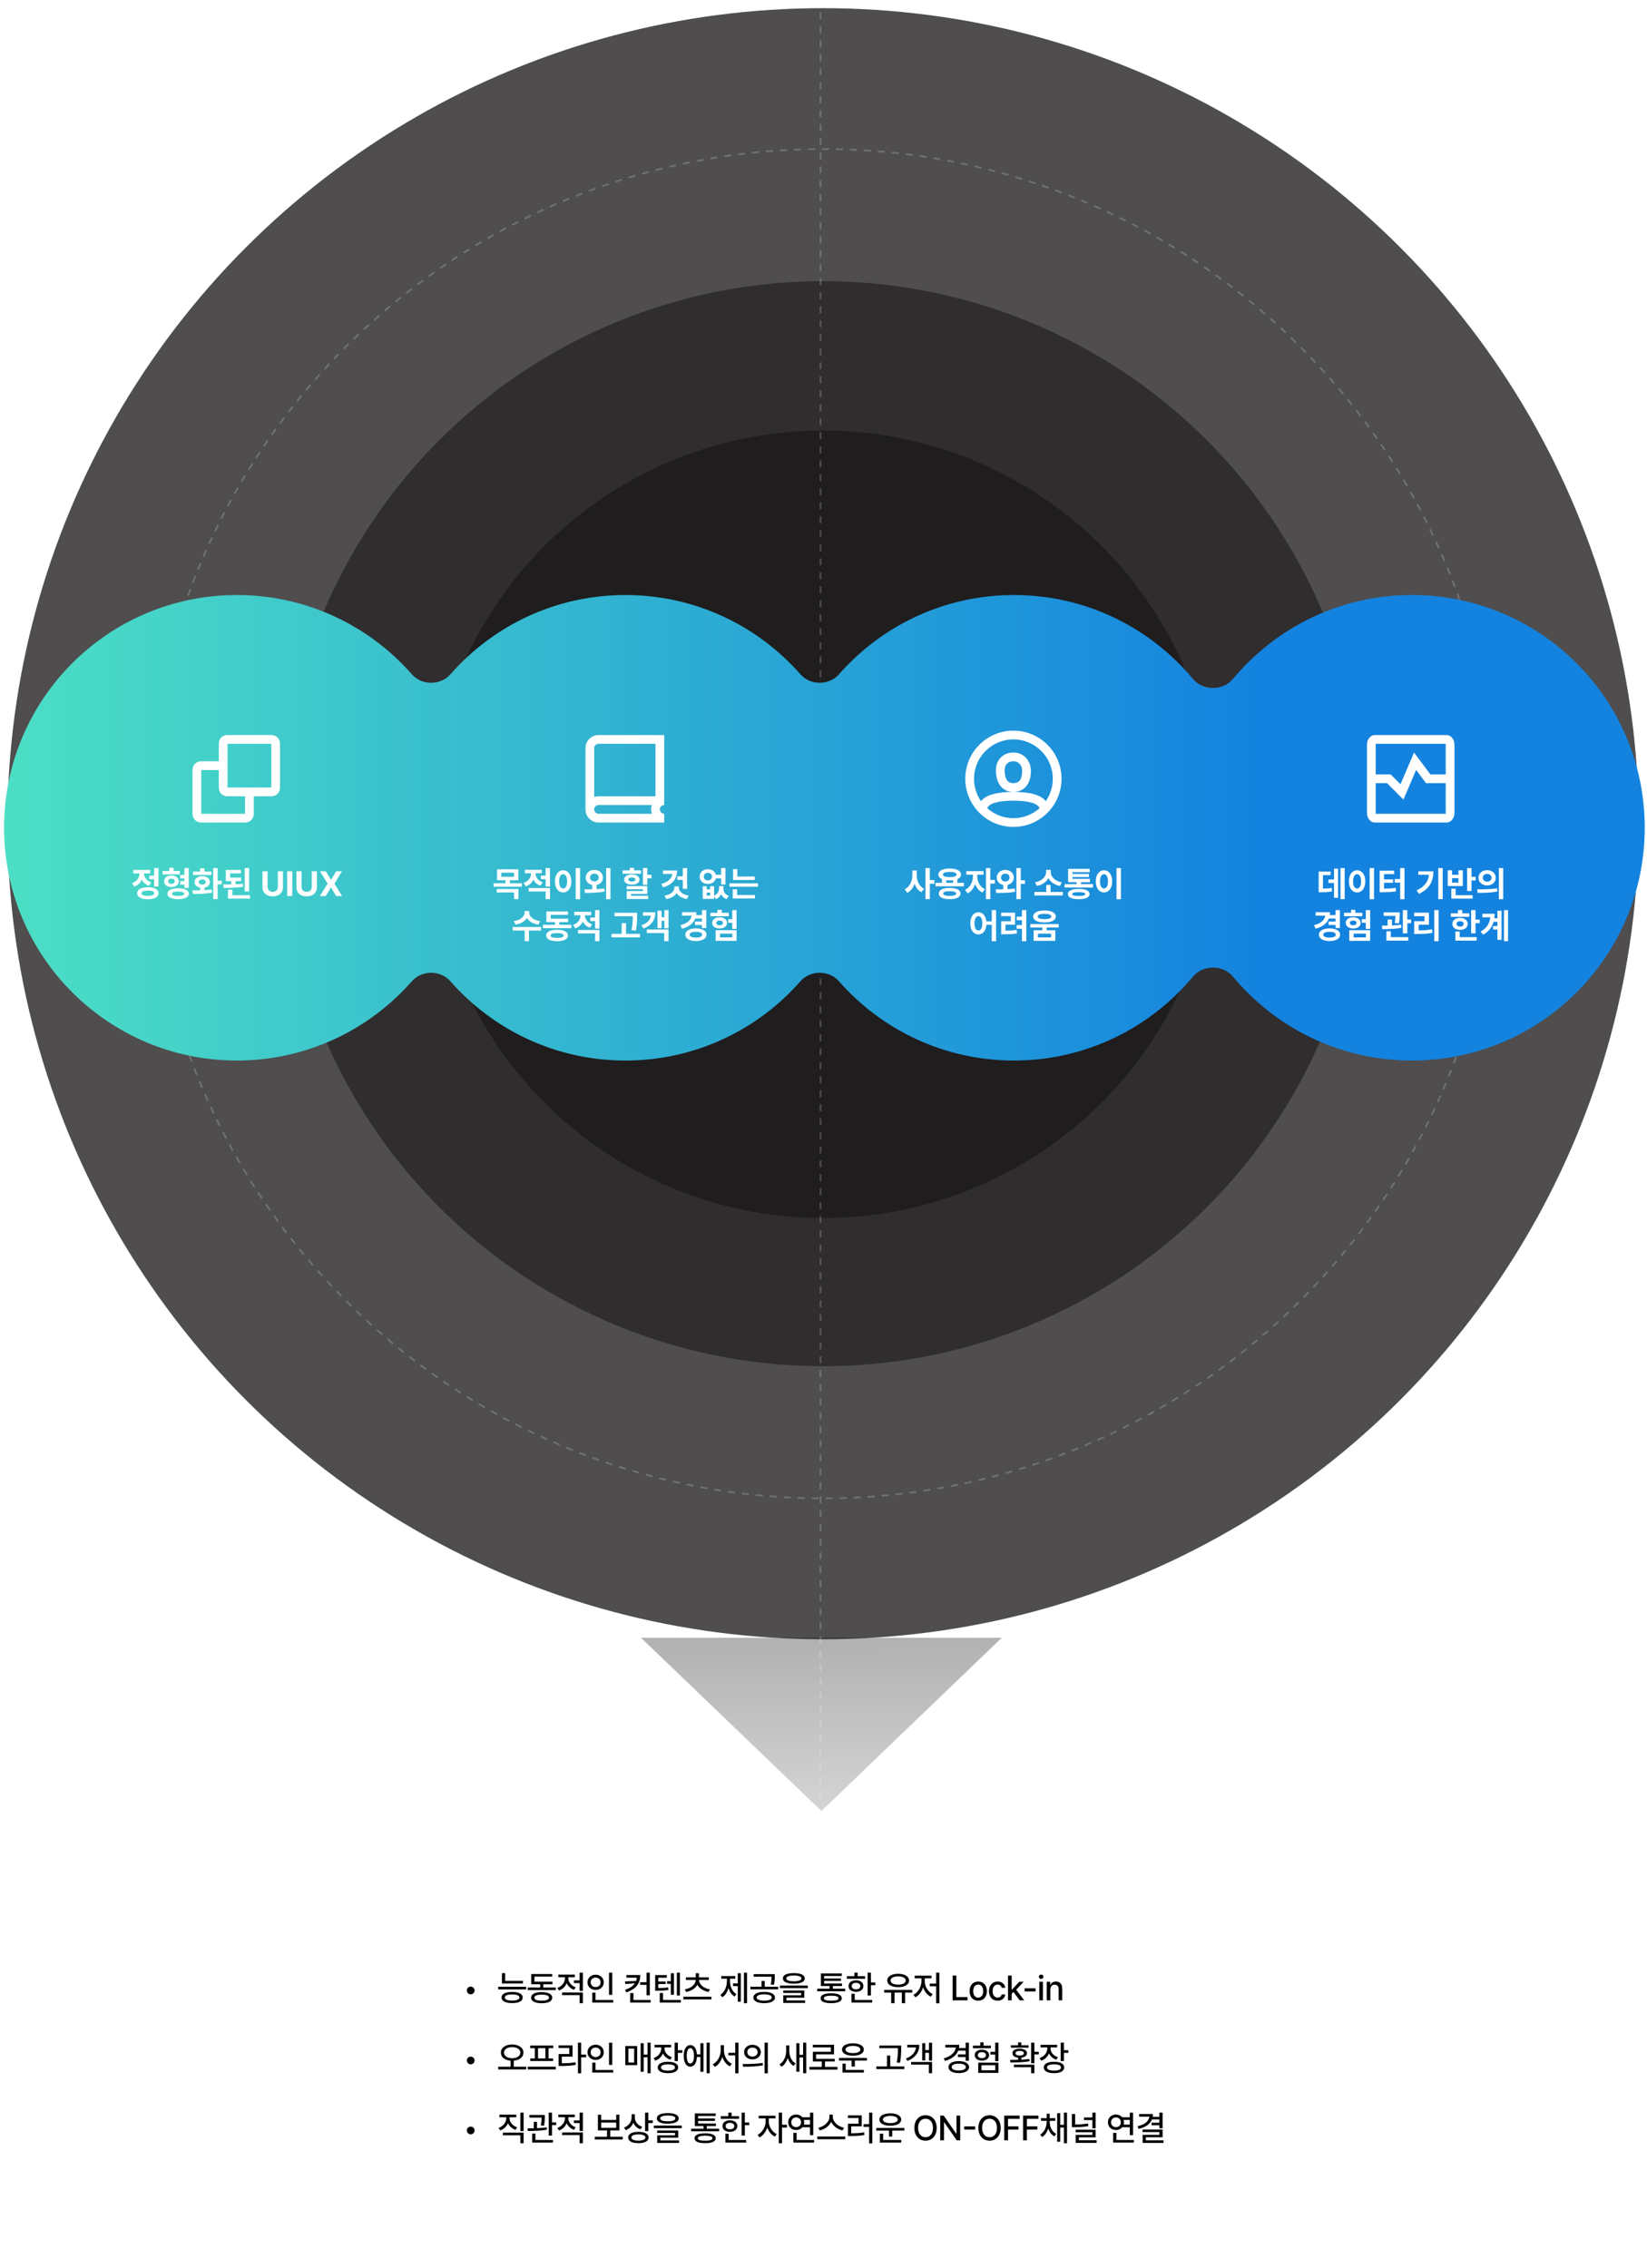
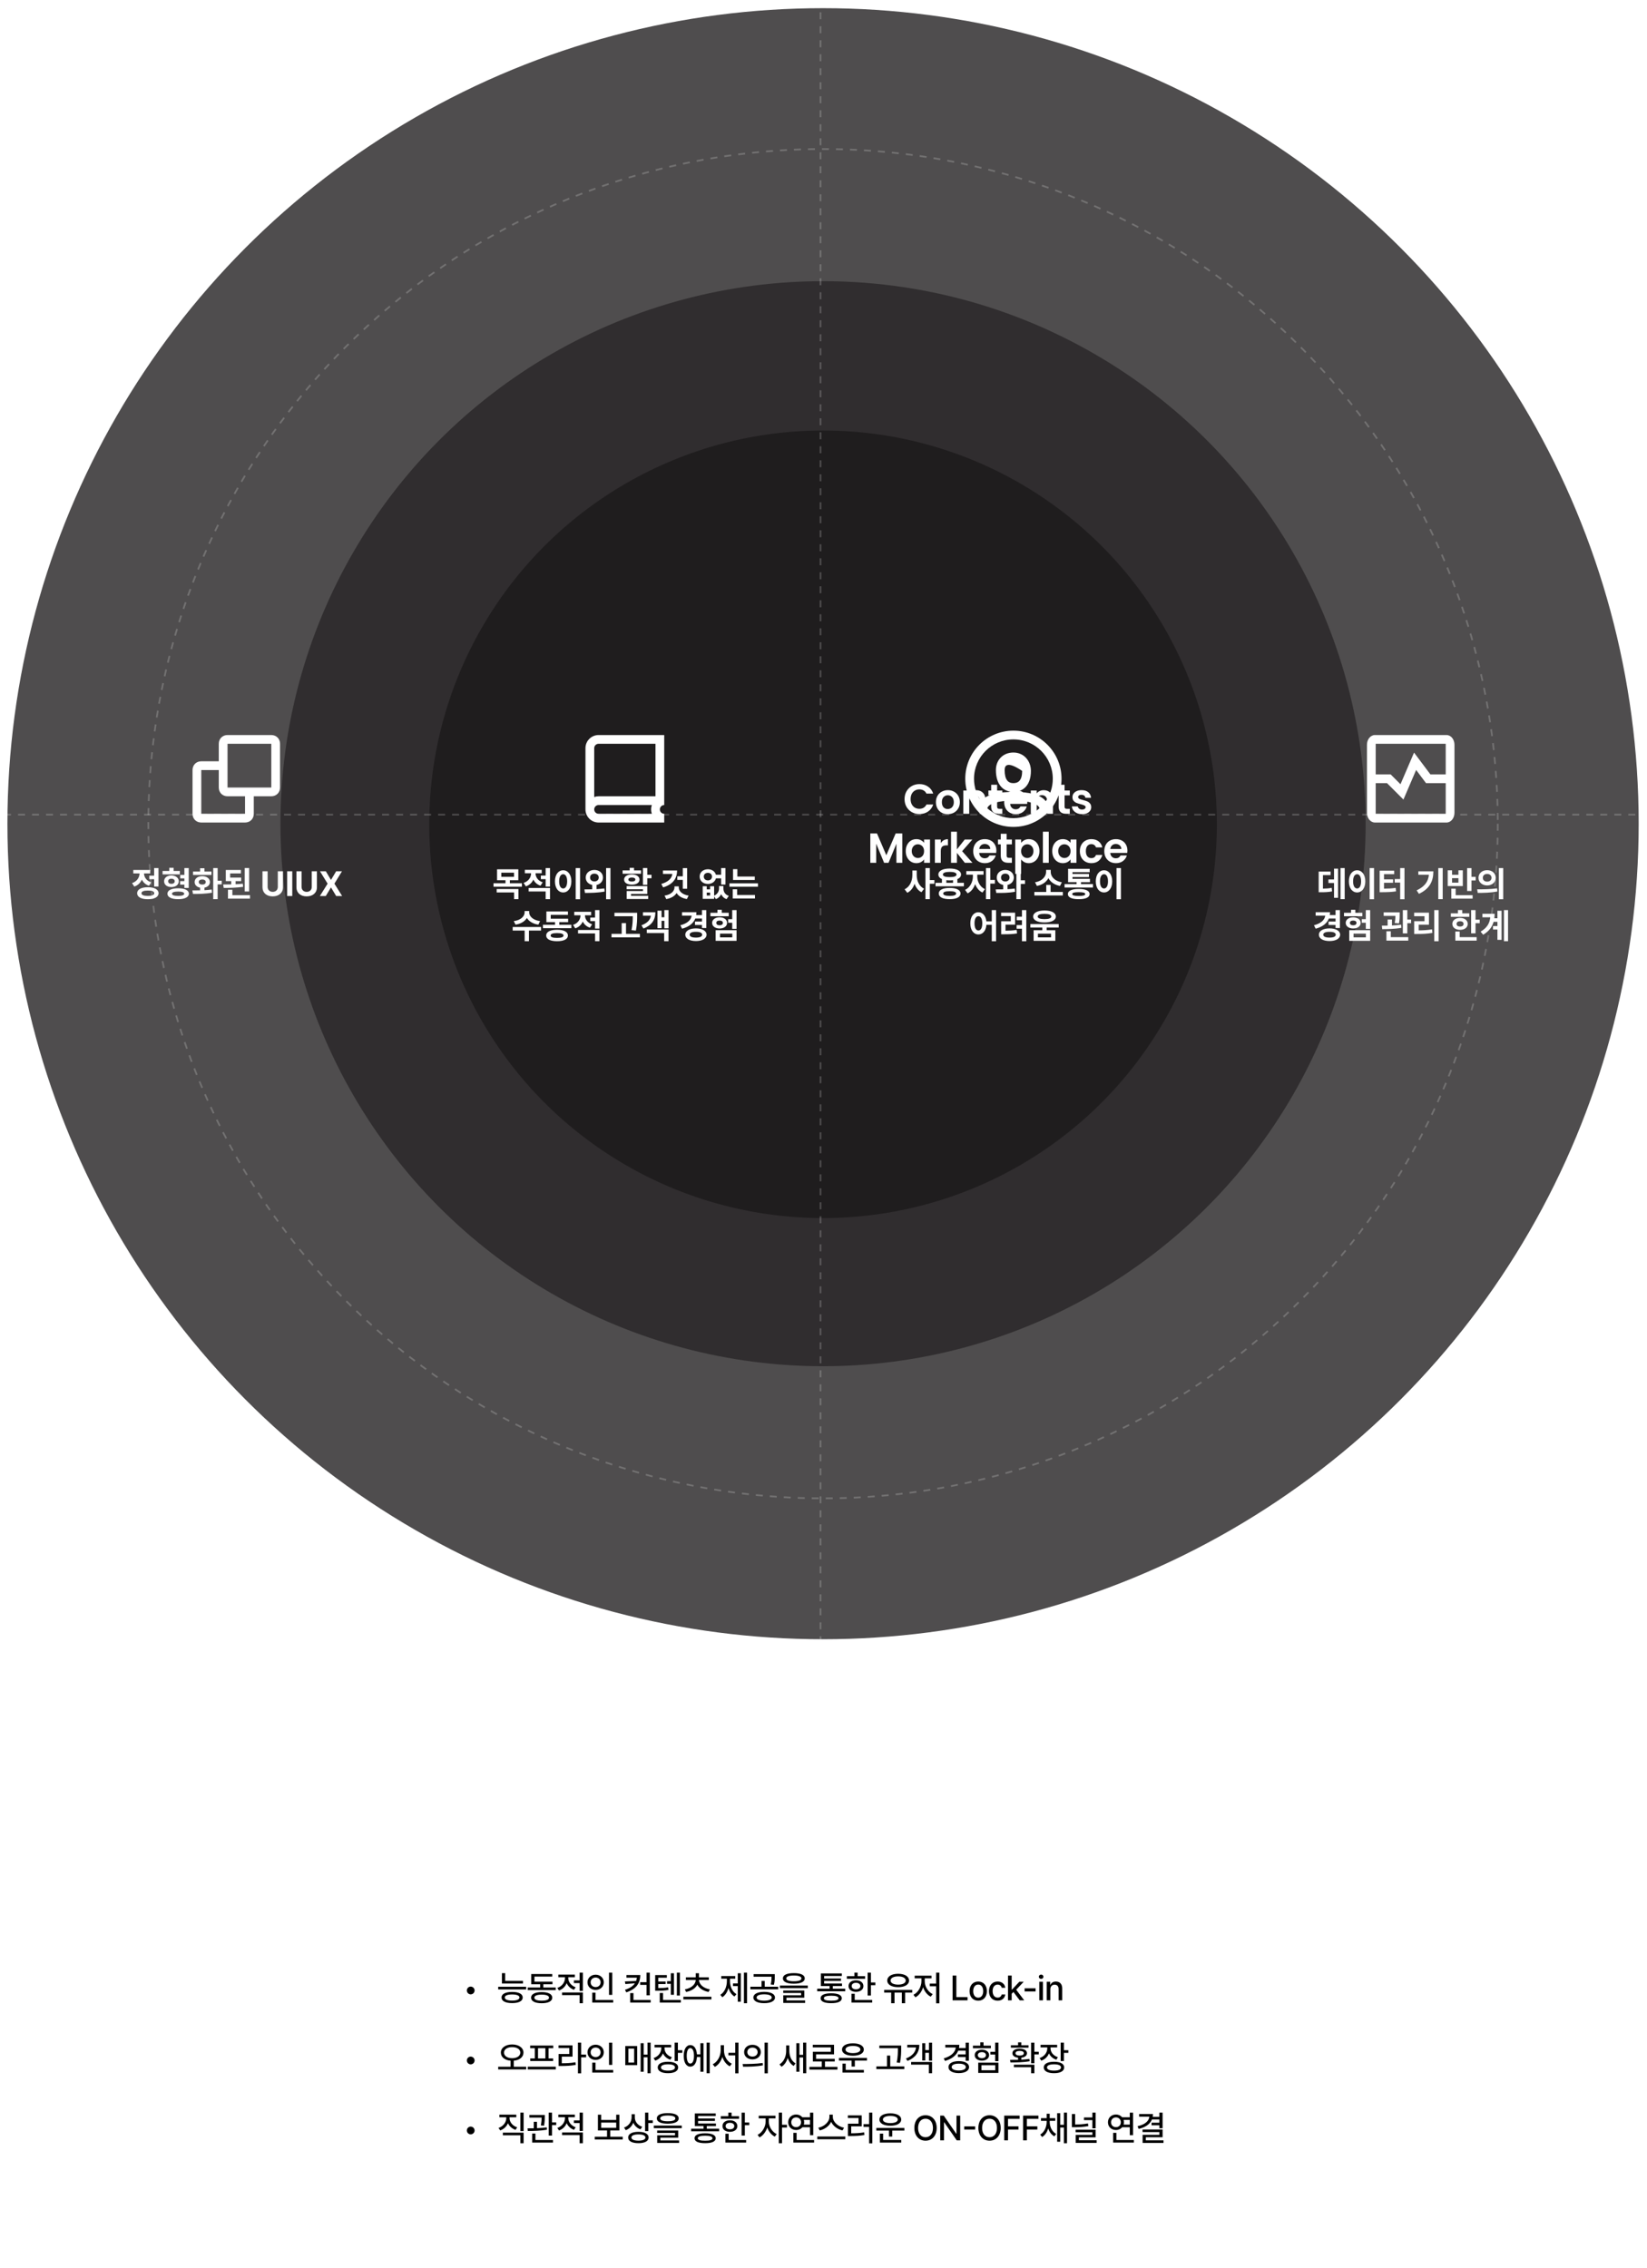
<svg xmlns="http://www.w3.org/2000/svg" width="941" height="1296" viewBox="0 0 941 1296" fill="none">
  <g filter="url(#filter0_f_5742_2136)">
    <circle cx="470.242" cy="470.667" r="466" fill="#232122" fill-opacity="0.8" />
  </g>
  <circle cx="470.242" cy="470.667" r="385.5" stroke="white" stroke-opacity="0.2" stroke-dasharray="4 4" />
  <circle cx="470.242" cy="470.667" r="310" fill="#282627" fill-opacity="0.8" />
  <g filter="url(#filter1_f_5742_2136)">
    <circle cx="470.242" cy="471" r="225" fill="#1F1D1E" />
  </g>
  <path d="M516.809 456.6C516.809 454.952 517.177 453.48 517.913 452.184C518.665 450.872 519.681 449.856 520.961 449.136C522.257 448.4 523.705 448.032 525.305 448.032C527.177 448.032 528.817 448.512 530.225 449.472C531.633 450.432 532.617 451.76 533.177 453.456H529.313C528.929 452.656 528.385 452.056 527.681 451.656C526.993 451.256 526.193 451.056 525.281 451.056C524.305 451.056 523.433 451.288 522.665 451.752C521.913 452.2 521.321 452.84 520.889 453.672C520.473 454.504 520.265 455.48 520.265 456.6C520.265 457.704 520.473 458.68 520.889 459.528C521.321 460.36 521.913 461.008 522.665 461.472C523.433 461.92 524.305 462.144 525.281 462.144C526.193 462.144 526.993 461.944 527.681 461.544C528.385 461.128 528.929 460.52 529.313 459.72H533.177C532.617 461.432 531.633 462.768 530.225 463.728C528.833 464.672 527.193 465.144 525.305 465.144C523.705 465.144 522.257 464.784 520.961 464.064C519.681 463.328 518.665 462.312 517.913 461.016C517.177 459.72 516.809 458.248 516.809 456.6ZM541.471 465.216C540.191 465.216 539.039 464.936 538.015 464.376C536.991 463.8 536.183 462.992 535.591 461.952C535.015 460.912 534.727 459.712 534.727 458.352C534.727 456.992 535.023 455.792 535.615 454.752C536.223 453.712 537.047 452.912 538.087 452.352C539.127 451.776 540.287 451.488 541.567 451.488C542.847 451.488 544.007 451.776 545.047 452.352C546.087 452.912 546.903 453.712 547.495 454.752C548.103 455.792 548.407 456.992 548.407 458.352C548.407 459.712 548.095 460.912 547.471 461.952C546.863 462.992 546.031 463.8 544.975 464.376C543.935 464.936 542.767 465.216 541.471 465.216ZM541.471 462.288C542.079 462.288 542.647 462.144 543.175 461.856C543.719 461.552 544.151 461.104 544.471 460.512C544.791 459.92 544.951 459.2 544.951 458.352C544.951 457.088 544.615 456.12 543.943 455.448C543.287 454.76 542.479 454.416 541.519 454.416C540.559 454.416 539.751 454.76 539.095 455.448C538.455 456.12 538.135 457.088 538.135 458.352C538.135 459.616 538.447 460.592 539.071 461.28C539.711 461.952 540.511 462.288 541.471 462.288ZM557.76 451.512C559.344 451.512 560.624 452.016 561.6 453.024C562.576 454.016 563.064 455.408 563.064 457.2V465H559.704V457.656C559.704 456.6 559.44 455.792 558.912 455.232C558.384 454.656 557.664 454.368 556.752 454.368C555.824 454.368 555.088 454.656 554.544 455.232C554.016 455.792 553.752 456.6 553.752 457.656V465H550.392V451.704H553.752V453.36C554.2 452.784 554.768 452.336 555.456 452.016C556.16 451.68 556.928 451.512 557.76 451.512ZM569.691 454.464V460.896C569.691 461.344 569.795 461.672 570.003 461.88C570.227 462.072 570.595 462.168 571.107 462.168H572.667V465H570.555C567.723 465 566.307 463.624 566.307 460.872V454.464H564.723V451.704H566.307V448.416H569.691V451.704H572.667V454.464H569.691ZM586.964 458.064C586.964 458.544 586.932 458.976 586.868 459.36H577.148C577.228 460.32 577.564 461.072 578.156 461.616C578.748 462.16 579.476 462.432 580.34 462.432C581.588 462.432 582.476 461.896 583.004 460.824H586.628C586.244 462.104 585.508 463.16 584.42 463.992C583.332 464.808 581.996 465.216 580.412 465.216C579.132 465.216 577.98 464.936 576.956 464.376C575.948 463.8 575.156 462.992 574.58 461.952C574.02 460.912 573.74 459.712 573.74 458.352C573.74 456.976 574.02 455.768 574.58 454.728C575.14 453.688 575.924 452.888 576.932 452.328C577.94 451.768 579.1 451.488 580.412 451.488C581.676 451.488 582.804 451.76 583.796 452.304C584.804 452.848 585.58 453.624 586.124 454.632C586.684 455.624 586.964 456.768 586.964 458.064ZM583.484 457.104C583.468 456.24 583.156 455.552 582.548 455.04C581.94 454.512 581.196 454.248 580.316 454.248C579.484 454.248 578.78 454.504 578.204 455.016C577.644 455.512 577.3 456.208 577.172 457.104H583.484ZM596.304 451.512C597.888 451.512 599.168 452.016 600.144 453.024C601.12 454.016 601.608 455.408 601.608 457.2V465H598.248V457.656C598.248 456.6 597.984 455.792 597.456 455.232C596.928 454.656 596.208 454.368 595.296 454.368C594.368 454.368 593.632 454.656 593.088 455.232C592.56 455.792 592.296 456.6 592.296 457.656V465H588.936V451.704H592.296V453.36C592.744 452.784 593.312 452.336 594 452.016C594.704 451.68 595.472 451.512 596.304 451.512ZM608.235 454.464V460.896C608.235 461.344 608.339 461.672 608.547 461.88C608.771 462.072 609.139 462.168 609.651 462.168H611.211V465H609.099C606.267 465 604.851 463.624 604.851 460.872V454.464H603.267V451.704H604.851V448.416H608.235V451.704H611.211V454.464H608.235ZM618.236 465.216C617.148 465.216 616.172 465.024 615.308 464.64C614.444 464.24 613.756 463.704 613.244 463.032C612.748 462.36 612.476 461.616 612.428 460.8H615.812C615.876 461.312 616.124 461.736 616.556 462.072C617.004 462.408 617.556 462.576 618.212 462.576C618.852 462.576 619.348 462.448 619.7 462.192C620.068 461.936 620.252 461.608 620.252 461.208C620.252 460.776 620.028 460.456 619.58 460.248C619.148 460.024 618.452 459.784 617.492 459.528C616.5 459.288 615.684 459.04 615.044 458.784C614.42 458.528 613.876 458.136 613.412 457.608C612.964 457.08 612.74 456.368 612.74 455.472C612.74 454.736 612.948 454.064 613.364 453.456C613.796 452.848 614.404 452.368 615.188 452.016C615.988 451.664 616.924 451.488 617.996 451.488C619.58 451.488 620.844 451.888 621.788 452.688C622.732 453.472 623.252 454.536 623.348 455.88H620.132C620.084 455.352 619.86 454.936 619.46 454.632C619.076 454.312 618.556 454.152 617.9 454.152C617.292 454.152 616.82 454.264 616.484 454.488C616.164 454.712 616.004 455.024 616.004 455.424C616.004 455.872 616.228 456.216 616.676 456.456C617.124 456.68 617.82 456.912 618.764 457.152C619.724 457.392 620.516 457.64 621.14 457.896C621.764 458.152 622.3 458.552 622.748 459.096C623.212 459.624 623.452 460.328 623.468 461.208C623.468 461.976 623.252 462.664 622.82 463.272C622.404 463.88 621.796 464.36 620.996 464.712C620.212 465.048 619.292 465.216 618.236 465.216ZM515.515 476.248V493H512.155V482.104L507.667 493H505.123L500.611 482.104V493H497.251V476.248H501.067L506.395 488.704L511.723 476.248H515.515ZM517.493 486.304C517.493 484.96 517.757 483.768 518.285 482.728C518.829 481.688 519.557 480.888 520.469 480.328C521.397 479.768 522.429 479.488 523.565 479.488C524.557 479.488 525.421 479.688 526.157 480.088C526.909 480.488 527.509 480.992 527.957 481.6V479.704H531.341V493H527.957V491.056C527.525 491.68 526.925 492.2 526.157 492.616C525.405 493.016 524.533 493.216 523.541 493.216C522.421 493.216 521.397 492.928 520.469 492.352C519.557 491.776 518.829 490.968 518.285 489.928C517.757 488.872 517.493 487.664 517.493 486.304ZM527.957 486.352C527.957 485.536 527.797 484.84 527.477 484.264C527.157 483.672 526.725 483.224 526.181 482.92C525.637 482.6 525.053 482.44 524.429 482.44C523.805 482.44 523.229 482.592 522.701 482.896C522.173 483.2 521.741 483.648 521.405 484.24C521.085 484.816 520.925 485.504 520.925 486.304C520.925 487.104 521.085 487.808 521.405 488.416C521.741 489.008 522.173 489.464 522.701 489.784C523.245 490.104 523.821 490.264 524.429 490.264C525.053 490.264 525.637 490.112 526.181 489.808C526.725 489.488 527.157 489.04 527.477 488.464C527.797 487.872 527.957 487.168 527.957 486.352ZM537.503 481.768C537.935 481.064 538.495 480.512 539.183 480.112C539.887 479.712 540.687 479.512 541.583 479.512V483.04H540.695C539.639 483.04 538.839 483.288 538.295 483.784C537.767 484.28 537.503 485.144 537.503 486.376V493H534.143V479.704H537.503V481.768ZM551.238 493L546.726 487.336V493H543.366V475.24H546.726V485.344L551.19 479.704H555.558L549.702 486.376L555.606 493H551.238ZM569.262 486.064C569.262 486.544 569.23 486.976 569.166 487.36H559.446C559.526 488.32 559.862 489.072 560.454 489.616C561.046 490.16 561.774 490.432 562.638 490.432C563.886 490.432 564.774 489.896 565.302 488.824H568.926C568.542 490.104 567.806 491.16 566.718 491.992C565.63 492.808 564.294 493.216 562.71 493.216C561.43 493.216 560.278 492.936 559.254 492.376C558.246 491.8 557.454 490.992 556.878 489.952C556.318 488.912 556.038 487.712 556.038 486.352C556.038 484.976 556.318 483.768 556.878 482.728C557.438 481.688 558.222 480.888 559.23 480.328C560.238 479.768 561.398 479.488 562.71 479.488C563.974 479.488 565.102 479.76 566.094 480.304C567.102 480.848 567.878 481.624 568.422 482.632C568.982 483.624 569.262 484.768 569.262 486.064ZM565.782 485.104C565.766 484.24 565.454 483.552 564.846 483.04C564.238 482.512 563.494 482.248 562.614 482.248C561.782 482.248 561.078 482.504 560.502 483.016C559.942 483.512 559.598 484.208 559.47 485.104H565.782ZM575.146 482.464V488.896C575.146 489.344 575.25 489.672 575.458 489.88C575.682 490.072 576.05 490.168 576.562 490.168H578.122V493H576.01C573.178 493 571.762 491.624 571.762 488.872V482.464H570.178V479.704H571.762V476.416H575.146V479.704H578.122V482.464H575.146ZM583.419 481.624C583.851 481.016 584.443 480.512 585.195 480.112C585.963 479.696 586.835 479.488 587.811 479.488C588.947 479.488 589.971 479.768 590.883 480.328C591.811 480.888 592.539 481.688 593.067 482.728C593.611 483.752 593.883 484.944 593.883 486.304C593.883 487.664 593.611 488.872 593.067 489.928C592.539 490.968 591.811 491.776 590.883 492.352C589.971 492.928 588.947 493.216 587.811 493.216C586.835 493.216 585.971 493.016 585.219 492.616C584.483 492.216 583.883 491.712 583.419 491.104V499.336H580.059V479.704H583.419V481.624ZM590.451 486.304C590.451 485.504 590.283 484.816 589.947 484.24C589.627 483.648 589.195 483.2 588.651 482.896C588.123 482.592 587.547 482.44 586.923 482.44C586.315 482.44 585.739 482.6 585.195 482.92C584.667 483.224 584.235 483.672 583.899 484.264C583.579 484.856 583.419 485.552 583.419 486.352C583.419 487.152 583.579 487.848 583.899 488.44C584.235 489.032 584.667 489.488 585.195 489.808C585.739 490.112 586.315 490.264 586.923 490.264C587.547 490.264 588.123 490.104 588.651 489.784C589.195 489.464 589.627 489.008 589.947 488.416C590.283 487.824 590.451 487.12 590.451 486.304ZM599.204 475.24V493H595.844V475.24H599.204ZM601.18 486.304C601.18 484.96 601.444 483.768 601.972 482.728C602.516 481.688 603.244 480.888 604.156 480.328C605.084 479.768 606.116 479.488 607.252 479.488C608.244 479.488 609.108 479.688 609.844 480.088C610.596 480.488 611.196 480.992 611.644 481.6V479.704H615.028V493H611.644V491.056C611.212 491.68 610.612 492.2 609.844 492.616C609.092 493.016 608.22 493.216 607.228 493.216C606.108 493.216 605.084 492.928 604.156 492.352C603.244 491.776 602.516 490.968 601.972 489.928C601.444 488.872 601.18 487.664 601.18 486.304ZM611.644 486.352C611.644 485.536 611.484 484.84 611.164 484.264C610.844 483.672 610.412 483.224 609.868 482.92C609.324 482.6 608.74 482.44 608.116 482.44C607.492 482.44 606.916 482.592 606.388 482.896C605.86 483.2 605.428 483.648 605.092 484.24C604.772 484.816 604.612 485.504 604.612 486.304C604.612 487.104 604.772 487.808 605.092 488.416C605.428 489.008 605.86 489.464 606.388 489.784C606.932 490.104 607.508 490.264 608.116 490.264C608.74 490.264 609.324 490.112 609.868 489.808C610.412 489.488 610.844 489.04 611.164 488.464C611.484 487.872 611.644 487.168 611.644 486.352ZM616.966 486.352C616.966 484.976 617.246 483.776 617.806 482.752C618.366 481.712 619.142 480.912 620.134 480.352C621.126 479.776 622.262 479.488 623.542 479.488C625.19 479.488 626.55 479.904 627.622 480.736C628.71 481.552 629.438 482.704 629.806 484.192H626.182C625.99 483.616 625.662 483.168 625.198 482.848C624.75 482.512 624.19 482.344 623.518 482.344C622.558 482.344 621.798 482.696 621.238 483.4C620.678 484.088 620.398 485.072 620.398 486.352C620.398 487.616 620.678 488.6 621.238 489.304C621.798 489.992 622.558 490.336 623.518 490.336C624.878 490.336 625.766 489.728 626.182 488.512H629.806C629.438 489.952 628.71 491.096 627.622 491.944C626.534 492.792 625.174 493.216 623.542 493.216C622.262 493.216 621.126 492.936 620.134 492.376C619.142 491.8 618.366 491 617.806 489.976C617.246 488.936 616.966 487.728 616.966 486.352ZM644.147 486.064C644.147 486.544 644.115 486.976 644.051 487.36H634.331C634.411 488.32 634.747 489.072 635.339 489.616C635.931 490.16 636.659 490.432 637.523 490.432C638.771 490.432 639.659 489.896 640.187 488.824H643.811C643.427 490.104 642.691 491.16 641.603 491.992C640.515 492.808 639.179 493.216 637.595 493.216C636.315 493.216 635.163 492.936 634.139 492.376C633.131 491.8 632.339 490.992 631.763 489.952C631.203 488.912 630.923 487.712 630.923 486.352C630.923 484.976 631.203 483.768 631.763 482.728C632.323 481.688 633.107 480.888 634.115 480.328C635.123 479.768 636.283 479.488 637.595 479.488C638.859 479.488 639.987 479.76 640.979 480.304C641.987 480.848 642.763 481.624 643.307 482.632C643.867 483.624 644.147 484.768 644.147 486.064ZM640.667 485.104C640.651 484.24 640.339 483.552 639.731 483.04C639.123 482.512 638.379 482.248 637.499 482.248C636.667 482.248 635.963 482.504 635.387 483.016C634.827 483.512 634.483 484.208 634.355 485.104H640.667Z" fill="white" />
-   <path d="M469.297 1034.83L572.354 935.834H366.24L469.297 1034.83Z" fill="url(#paint0_linear_5742_2136)" fill-opacity="0.3" />
  <line x1="2.297" y1="465.5" x2="936.297" y2="465.5" stroke="white" stroke-opacity="0.2" stroke-dasharray="4 4" />
  <line x1="468.797" y1="1027" x2="468.797" y2="5" stroke="white" stroke-opacity="0.2" stroke-dasharray="4 4" />
-   <path fill-rule="evenodd" clip-rule="evenodd" d="M257.329 560.694C251.657 554.231 240.993 554.231 235.321 560.694C210.945 588.467 175.182 606 135.324 606C61.87 606 2.324 546.454 2.324 473C2.324 399.546 61.87 340 135.324 340C175.182 340 210.945 357.533 235.321 385.306C240.993 391.769 251.657 391.769 257.329 385.306C281.705 357.533 317.468 340 357.325 340C397.182 340 432.944 357.532 457.32 385.304C462.992 391.767 473.656 391.767 479.328 385.304C503.704 357.532 539.466 340 579.323 340C620.418 340 657.159 358.638 681.556 387.922C687.312 394.831 698.715 394.831 704.47 387.922C728.867 358.638 765.609 340 806.704 340C880.158 340 939.704 399.546 939.704 473C939.704 546.454 880.158 606 806.704 606C765.609 606 728.867 587.362 704.47 558.078C698.715 551.169 687.312 551.169 681.556 558.078C657.159 587.362 620.418 606 579.323 606C539.466 606 503.704 588.468 479.328 560.696C473.656 554.233 462.992 554.233 457.32 560.696C432.944 588.468 397.182 606 357.325 606C317.468 606 281.705 588.467 257.329 560.694Z" fill="url(#paint1_linear_5742_2136)" />
  <path fill-rule="evenodd" clip-rule="evenodd" d="M785.545 420H826.455C828.965 420 831 422.487 831 425.556V442.5V447.5V464.444C831 467.513 828.965 470 826.455 470H785.545C783.035 470 781 467.513 781 464.444V425.556C781 422.487 783.035 420 785.545 420ZM826 442.5V425H786V442.5H794.536L800.157 448.121L807.906 430.041L817.25 442.5H826ZM786 447.5H792.464L801.843 456.879L809.094 439.959L814.75 447.5H826V465H786V447.5Z" fill="white" />
-   <path fill-rule="evenodd" clip-rule="evenodd" d="M579 472.5C563.812 472.5 551.5 460.188 551.5 445C551.5 429.812 563.812 417.5 579 417.5C594.188 417.5 606.5 429.812 606.5 445C606.5 460.188 594.188 472.5 579 472.5ZM597.499 457.812C600.022 454.176 601.5 449.761 601.5 445C601.5 432.574 591.426 422.5 579 422.5C566.574 422.5 556.5 432.574 556.5 445C556.5 449.761 557.978 454.176 560.501 457.812C563.315 454.095 569.927 452.5 579 452.5C588.073 452.5 594.685 454.095 597.499 457.812ZM593.912 461.849C593.18 459.218 587.923 457.5 579 457.5C570.077 457.5 564.82 459.218 564.088 461.849C568.058 465.365 573.28 467.5 579 467.5C584.72 467.5 589.942 465.365 593.912 461.849ZM579 452.5C573.402 452.5 569 448.568 569 440C569 434.389 572.948 430 579 430C585.035 430 589 434.804 589 440.5C589 448.699 584.545 452.5 579 452.5ZM574 440C574 445.673 576.046 447.5 579 447.5C581.944 447.5 584 445.746 584 440.5C584 437.376 582.039 435 579 435C575.834 435 574 437.04 574 440Z" fill="white" />
+   <path fill-rule="evenodd" clip-rule="evenodd" d="M579 472.5C563.812 472.5 551.5 460.188 551.5 445C551.5 429.812 563.812 417.5 579 417.5C594.188 417.5 606.5 429.812 606.5 445C606.5 460.188 594.188 472.5 579 472.5ZM597.499 457.812C600.022 454.176 601.5 449.761 601.5 445C601.5 432.574 591.426 422.5 579 422.5C566.574 422.5 556.5 432.574 556.5 445C556.5 449.761 557.978 454.176 560.501 457.812C563.315 454.095 569.927 452.5 579 452.5C588.073 452.5 594.685 454.095 597.499 457.812ZM593.912 461.849C593.18 459.218 587.923 457.5 579 457.5C570.077 457.5 564.82 459.218 564.088 461.849C568.058 465.365 573.28 467.5 579 467.5C584.72 467.5 589.942 465.365 593.912 461.849ZM579 452.5C573.402 452.5 569 448.568 569 440C569 434.389 572.948 430 579 430C585.035 430 589 434.804 589 440.5C589 448.699 584.545 452.5 579 452.5ZM574 440C574 445.673 576.046 447.5 579 447.5C581.944 447.5 584 445.746 584 440.5C575.834 435 574 437.04 574 440Z" fill="white" />
  <path fill-rule="evenodd" clip-rule="evenodd" d="M379.5 470H342C337.858 470 334.5 466.642 334.5 462.5V427.5C334.5 423.358 337.858 420 342 420H379.5V460C378.119 460 377 461.119 377 462.5C377 463.881 378.119 465 379.5 465V470ZM372 462.5C372 461.623 372.15 460.782 372.427 460H342C340.619 460 339.5 461.119 339.5 462.5C339.5 463.881 340.619 465 342 465H372.427C372.15 464.218 372 463.377 372 462.5ZM342 425H374.5V455H342C341.123 455 340.282 455.15 339.5 455.427V427.5C339.5 426.119 340.619 425 342 425Z" fill="white" />
  <path fill-rule="evenodd" clip-rule="evenodd" d="M130 420H155C157.881 420 160 422.119 160 425V450C160 452.881 157.881 455 155 455H145V465C145 467.881 142.881 470 140 470H115C112.119 470 110 467.881 110 465V440C110 437.119 112.119 435 115 435H125V425C125 422.119 127.119 420 130 420ZM125 440H115V465H140V455H130C127.119 455 125 452.881 125 450V440ZM130 425V450H155V425H130Z" fill="white" />
  <path d="M768.277 496.023V513.797H765.875V496.023H768.277ZM753.414 509.832V498.035H760.211V500.027H755.855V507.771C757.75 507.752 759.195 507.645 760.855 507.312L761.051 509.344C759.039 509.744 757.252 509.832 754.645 509.832H753.414ZM759 504.539V502.508H762.184V496.336H764.508V512.996H762.184V504.539H759ZM785.035 496.023V513.836H782.516V496.023H785.035ZM770.68 503.602C770.67 499.725 772.652 497.273 775.387 497.273C778.062 497.273 780.055 499.725 780.055 503.602C780.055 507.508 778.062 509.949 775.387 509.949C772.652 509.949 770.67 507.508 770.68 503.602ZM773.082 503.602C773.072 506.248 774 507.693 775.387 507.684C776.734 507.693 777.643 506.248 777.652 503.602C777.643 500.965 776.734 499.52 775.387 499.52C774 499.52 773.072 500.965 773.082 503.602ZM802.438 496.023V513.836H799.977V504.305H796.852V502.293H799.977V496.023H802.438ZM788.258 509.812V497.508H796.559V499.52H790.738V502.469H795.914V504.422H790.738V507.781C793.209 507.762 795.182 507.674 797.379 507.332L797.633 509.324C795.035 509.715 792.711 509.803 789.664 509.812H788.258ZM824.273 496.023V513.797H821.754V496.023H824.273ZM809.391 508.758C813.98 506.59 816.002 503.777 816.402 499.832H810.348V497.879H818.941C818.932 503.27 817.047 507.752 810.699 510.75L809.391 508.758ZM840.719 496.043V501.043H843.121V503.094H840.719V509.129H838.219V496.043H840.719ZM827.145 506.297V497.293H829.625V499.871H833.258V497.293H835.758V506.297H827.145ZM829.195 513.484V507.781H831.676V511.492H841.363V513.484H829.195ZM829.625 504.344H833.258V501.785H829.625V504.344ZM849.664 497.215C852.486 497.205 854.576 499.021 854.586 501.57C854.576 504.129 852.486 505.936 849.664 505.945C846.861 505.936 844.713 504.129 844.723 501.57C844.713 499.021 846.861 497.205 849.664 497.215ZM843.98 508.172C847.154 508.182 851.549 508.143 855.348 507.605L855.543 509.402C851.598 510.174 847.379 510.203 844.273 510.203L843.98 508.172ZM847.203 501.57C847.193 502.977 848.258 503.787 849.664 503.777C851.08 503.787 852.154 502.977 852.164 501.57C852.154 500.184 851.08 499.363 849.664 499.363C848.258 499.363 847.193 500.184 847.203 501.57ZM856.363 513.836V496.023H858.844V513.836H856.363ZM765.543 520.043V530.277H763.062V528.539H759.059V526.547H763.062V524.848H759.244C758.131 527.66 755.602 529.604 751.695 530.668L750.719 528.695C754.801 527.631 756.812 525.668 757.164 523.227H751.676V521.234H759.879C759.879 521.811 759.84 522.367 759.752 522.895H763.062V520.043H765.543ZM753.551 534.086C753.541 531.889 755.973 530.502 759.625 530.492C763.229 530.502 765.67 531.889 765.68 534.086C765.67 536.312 763.229 537.719 759.625 537.719C755.973 537.719 753.541 536.312 753.551 534.086ZM756.031 534.086C756.031 535.189 757.369 535.746 759.625 535.746C761.832 535.746 763.17 535.189 763.18 534.086C763.17 532.992 761.832 532.426 759.625 532.445C757.369 532.426 756.031 532.992 756.031 534.086ZM782.828 520.023V530.766H780.348V527.27H778.043V525.238H780.348V520.023H782.828ZM767.887 523.559V521.566H771.91V519.867H774.371V521.566H778.355V523.559H767.887ZM768.863 527.328C768.863 525.473 770.65 524.145 773.141 524.145C775.641 524.145 777.398 525.473 777.398 527.328C777.398 529.271 775.631 530.541 773.141 530.551C770.65 530.541 768.863 529.271 768.863 527.328ZM770.875 537.602V531.527H782.828V537.602H770.875ZM771.266 527.328C771.246 528.227 771.979 528.705 773.141 528.715C774.273 528.705 775.016 528.227 775.016 527.328C775.016 526.488 774.273 526.01 773.141 526.02C771.979 526.01 771.246 526.488 771.266 527.328ZM773.375 535.609H780.387V533.48H773.375V535.609ZM799.703 521.312V522.426C799.703 523.656 799.703 525.434 799.293 527.641L796.852 527.406C797.174 525.707 797.252 524.408 797.271 523.344H790.562V521.312H799.703ZM789.508 528.93C790.504 528.93 791.627 528.93 792.809 528.9V525.414H795.289V528.822C797.066 528.744 798.873 528.607 800.543 528.363L800.68 530.16C796.979 530.844 792.818 530.912 789.723 530.922L789.508 528.93ZM792.125 537.484V532.133H794.625V535.492H804.605V537.484H792.125ZM801.5 533.324V520.023H804.059V525.434H806.207V527.523H804.059V533.324H801.5ZM821.93 520.023V537.836H819.449V520.023H821.93ZM807.965 523.52V521.508H816.422V528.363H810.562V531.625C813.277 531.605 815.572 531.469 818.18 531.039L818.395 533.051C815.475 533.568 812.828 533.676 809.586 533.676H807.984V526.391H813.883V523.52H807.965ZM843.023 520.043V525.492H845.426V527.523H843.023V533.305H840.523V520.043H843.023ZM828.922 523.871V521.898H832.965V520.004H835.445V521.898H839.469V523.871H828.922ZM829.781 527.934C829.781 525.873 831.607 524.496 834.195 524.496C836.773 524.496 838.57 525.873 838.57 527.934C838.57 529.984 836.773 531.332 834.195 531.332C831.607 531.332 829.781 529.984 829.781 527.934ZM831.5 537.484V532.289H833.98V535.492H843.668V537.484H831.5ZM832.223 527.934C832.213 528.91 833.004 529.438 834.195 529.438C835.396 529.438 836.207 528.91 836.207 527.934C836.207 526.947 835.396 526.4 834.195 526.391C833.004 526.4 832.213 526.947 832.223 527.934ZM861.617 520.023V537.797H859.273V520.023H861.617ZM845.934 532.348C849.537 530.219 851.119 527.631 851.461 524.145H846.969V522.133H853.941C853.941 523.021 853.883 523.881 853.775 524.711H855.543V520.414H857.906V537.016H855.543V531.156H853.023V529.145H855.543V526.723H853.365C852.535 529.662 850.719 532.133 847.398 534.105L845.934 532.348Z" fill="white" />
  <path d="M523.768 500.047C523.758 503.23 525.115 506.443 527.967 507.82L526.463 509.812C524.559 508.865 523.27 507.107 522.537 504.969C521.756 507.264 520.389 509.148 518.377 510.145L516.834 508.133C519.852 506.746 521.268 503.348 521.268 500.047V497.391H523.768V500.047ZM528.748 513.797V496.023H531.248V502.879H533.865V504.988H531.248V513.797H528.748ZM550.721 504.441V506.434H534.51V504.441H538.162V502.312C536.863 501.736 536.131 500.857 536.131 499.715C536.131 497.566 538.66 496.287 542.615 496.277C546.541 496.287 549.07 497.566 549.08 499.715C549.07 500.877 548.318 501.766 546.99 502.332V504.441H550.721ZM536.365 510.555C536.365 508.504 538.699 507.361 542.596 507.371C546.434 507.361 548.768 508.504 548.787 510.555C548.768 512.654 546.434 513.777 542.596 513.777C538.699 513.777 536.365 512.654 536.365 510.555ZM538.729 499.715C538.709 500.691 540.105 501.189 542.615 501.18C545.096 501.189 546.502 500.691 546.502 499.715C546.502 498.719 545.096 498.191 542.615 498.191C540.105 498.191 538.709 498.719 538.729 499.715ZM538.904 510.555C538.895 511.463 540.135 511.922 542.596 511.922C545.008 511.922 546.277 511.463 546.287 510.555C546.277 509.676 545.008 509.256 542.596 509.246C540.135 509.256 538.895 509.676 538.904 510.555ZM540.682 504.441H544.51V502.947C543.924 503.025 543.289 503.055 542.615 503.055C541.922 503.055 541.277 503.016 540.682 502.947V504.441ZM558.357 500.867C558.348 503.572 559.793 506.697 562.713 508.055L561.326 510.008C559.344 509.1 557.938 507.283 557.137 505.154C556.346 507.498 554.881 509.49 552.83 510.457L551.385 508.484C554.344 507.107 555.838 503.807 555.857 500.867V499.773H552.088V497.742H561.932V499.773H558.357V500.867ZM563.318 513.797V496.023H565.818V502.801H568.436V504.891H565.818V513.797H563.318ZM574.373 497.078C577.117 497.088 579.236 498.885 579.256 501.434C579.236 503.582 577.742 505.193 575.643 505.652V508.084C577.039 508.016 578.445 507.898 579.764 507.723L579.939 509.559C576.219 510.271 572.215 510.262 569.197 510.223L568.865 508.211C570.154 508.211 571.619 508.211 573.162 508.172V505.672C570.994 505.232 569.49 503.611 569.49 501.434C569.49 498.885 571.57 497.088 574.373 497.078ZM571.932 501.434C571.922 502.83 572.967 503.68 574.373 503.68C575.75 503.68 576.795 502.83 576.795 501.434C576.795 500.018 575.75 499.197 574.373 499.188C572.967 499.197 571.922 500.018 571.932 501.434ZM580.701 513.797V496.023H583.201V502.996H585.623V505.086H583.201V513.797H580.701ZM607.244 509.676V511.668H590.975V509.676H597.771V505.652H600.252V509.676H607.244ZM591.365 504.148C595.389 503.523 597.654 500.818 597.674 498.309V497.039H600.33V498.309C600.32 500.848 602.615 503.523 606.678 504.148L605.623 506.219C602.498 505.652 600.174 503.982 599.002 501.766C597.84 503.973 595.525 505.662 592.42 506.219L591.365 504.148ZM624.471 505.184V507.137H608.221V505.184H615.096V504.09H610.252V496.453H622.576V498.367H612.752V499.363H622.166V501.16H612.752V502.176H622.732V504.09H617.596V505.184H624.471ZM610.115 510.867C610.115 508.992 612.361 507.938 616.346 507.957C620.262 507.938 622.518 508.992 622.537 510.867C622.518 512.781 620.262 513.807 616.346 513.797C612.361 513.807 610.115 512.781 610.115 510.867ZM612.615 510.867C612.596 511.629 613.787 511.961 616.346 511.961C618.846 511.961 620.027 511.629 620.037 510.867C620.027 510.125 618.846 509.783 616.346 509.793C613.787 509.783 612.596 510.125 612.615 510.867ZM640.428 496.023V513.836H637.908V496.023H640.428ZM626.072 503.602C626.062 499.725 628.045 497.273 630.779 497.273C633.455 497.273 635.447 499.725 635.447 503.602C635.447 507.508 633.455 509.949 630.779 509.949C628.045 509.949 626.062 507.508 626.072 503.602ZM628.475 503.602C628.465 506.248 629.393 507.693 630.779 507.684C632.127 507.693 633.035 506.248 633.045 503.602C633.035 500.965 632.127 499.52 630.779 499.52C629.393 499.52 628.465 500.965 628.475 503.602ZM559.002 521.273C561.404 521.273 563.201 523.246 563.553 526.449H566.639V520.023H569.1V537.836H566.639V528.441H563.582C563.318 531.859 561.482 533.949 559.002 533.949C556.307 533.949 554.373 531.508 554.393 527.602C554.373 523.725 556.307 521.273 559.002 521.273ZM556.775 527.602C556.766 530.248 557.674 531.693 559.002 531.684C560.34 531.693 561.229 530.248 561.229 527.602C561.229 524.965 560.34 523.52 559.002 523.52C557.674 523.52 556.766 524.965 556.775 527.602ZM586.365 520.023V537.836H583.885V530.668H580.838V528.617H583.885V525.824H580.896V523.793H583.885V520.023H586.365ZM571.971 523.48V521.508H579.959V528.344H574.49V531.811C576.688 531.791 578.631 531.693 580.877 531.352L581.072 533.383C578.416 533.803 576.15 533.861 573.416 533.852H572.01V526.41H577.518V523.48H571.971ZM596.775 520.258C600.73 520.268 603.23 521.557 603.24 523.715C603.23 525.834 600.73 527.104 596.775 527.094C592.84 527.104 590.291 525.834 590.291 523.715C590.291 521.557 592.84 520.268 596.775 520.258ZM588.67 530.004V528.012H604.881V530.004H598.006V531.547H602.947V537.602H590.545V531.547H595.525V530.004H588.67ZM592.889 523.715C592.869 524.691 594.285 525.199 596.775 525.199C599.227 525.199 600.662 524.691 600.662 523.715C600.662 522.689 599.227 522.162 596.775 522.172C594.285 522.162 592.869 522.689 592.889 523.715ZM593.006 535.609H600.506V533.52H593.006V535.609Z" fill="white" />
  <path d="M296.133 496.727V502.977H291.309V504.676H298.184V506.688H281.973V504.676H288.809V502.977H283.984V496.727H296.133ZM283.77 509.949V507.996H296.211V513.797H293.73V509.949H283.77ZM286.426 501.023H293.691V498.66H286.426V501.023ZM309.512 497.02V498.992H305.977C305.986 501.082 307.256 503.24 310.059 504.168L308.828 506.082C306.865 505.467 305.508 504.178 304.736 502.586C303.945 504.354 302.529 505.779 300.43 506.453L299.16 504.48C302.09 503.553 303.418 501.199 303.438 498.992H299.863V497.02H309.512ZM302.031 509.383V507.391H314.238V513.797H311.758V509.383H302.031ZM309.004 502.332V500.301H311.758V496.023H314.238V506.609H311.758V502.332H309.004ZM331.426 496.023V513.836H328.906V496.023H331.426ZM317.07 503.602C317.061 499.725 319.043 497.273 321.777 497.273C324.453 497.273 326.445 499.725 326.445 503.602C326.445 507.508 324.453 509.949 321.777 509.949C319.043 509.949 317.061 507.508 317.07 503.602ZM319.473 503.602C319.463 506.248 320.391 507.693 321.777 507.684C323.125 507.693 324.033 506.248 324.043 503.602C324.033 500.965 323.125 499.52 321.777 499.52C320.391 499.52 319.463 500.965 319.473 503.602ZM339.59 497.078C342.412 497.088 344.502 498.885 344.512 501.434C344.502 503.602 342.998 505.223 340.82 505.672V508.064C342.324 507.977 343.838 507.85 345.273 507.645L345.469 509.441C341.523 510.193 337.305 510.223 334.199 510.223L333.906 508.211C335.215 508.211 336.738 508.201 338.34 508.162V505.662C336.172 505.213 334.639 503.592 334.648 501.434C334.639 498.885 336.787 497.088 339.59 497.078ZM337.129 501.434C337.119 502.811 338.184 503.67 339.59 503.66C341.006 503.67 342.08 502.811 342.09 501.434C342.08 500.018 341.006 499.217 339.59 499.207C338.184 499.217 337.119 500.018 337.129 501.434ZM346.289 513.836V496.023H348.77V513.836H346.289ZM369.824 495.984V499.852H372.227V501.844H369.824V505.613H367.324V495.984H369.824ZM355.723 499.246V497.352H359.766V495.906H362.246V497.352H366.27V499.246H355.723ZM356.582 502.586C356.582 500.809 358.35 499.686 360.996 499.676C363.662 499.686 365.371 500.809 365.371 502.586C365.371 504.402 363.662 505.486 360.996 505.496C358.35 505.486 356.582 504.402 356.582 502.586ZM358.027 508.133V506.336H369.824V510.828H360.508V511.844H370.332V513.68H358.066V509.129H367.344V508.133H358.027ZM359.023 502.586C359.014 503.348 359.766 503.709 360.996 503.719C362.236 503.709 363.008 503.348 363.008 502.586C363.008 501.834 362.236 501.424 360.996 501.434C359.766 501.424 359.014 501.834 359.023 502.586ZM392.598 496.043V507.84H390.117V502.762H386.973V500.73H390.117V496.043H392.598ZM377.812 505.105C381.846 503.914 383.779 501.941 384.15 499.363H378.77V497.391H386.836C386.836 502.195 384.287 505.379 378.887 507.059L377.812 505.105ZM379.688 511.766C383.467 511.219 385.332 509.139 385.352 507.117V506.492H387.812V507.117C387.812 509.139 389.688 511.17 393.438 511.746L392.441 513.719C389.648 513.26 387.637 512.01 386.572 510.281C385.488 512.01 383.457 513.27 380.664 513.738L379.688 511.766ZM403.789 506.414V508.191H405.703V506.414H408.008V511.814C409.98 510.916 410.82 509.256 410.82 507.645V506.277H413.32V507.645C413.311 509.461 414.18 511.18 416.406 511.902L415.117 513.758C413.584 513.23 412.598 512.215 412.031 510.936C411.445 512.176 410.469 513.201 409.023 513.758L408.008 512.225V513.602H401.484V506.414H403.789ZM399.746 500.867C399.727 498.426 401.738 496.697 404.473 496.688C406.729 496.697 408.535 497.947 409.023 499.832H412.012V496.023H414.492V505.438H412.012V501.883H409.033C408.555 503.807 406.738 505.086 404.473 505.086C401.738 505.086 399.727 503.348 399.746 500.867ZM402.109 500.867C402.1 502.215 403.076 503.045 404.473 503.055C405.82 503.045 406.787 502.215 406.797 500.867C406.787 499.559 405.82 498.748 404.473 498.738C403.076 498.748 402.1 499.559 402.109 500.867ZM403.789 511.707H405.703V510.027H403.789V511.707ZM431.23 500.867V502.82H418.809V496.648H421.289V500.867H431.23ZM416.777 506.688V504.734H433.047V506.688H416.777ZM418.652 513.406V508.133H421.152V511.414H431.348V513.406H418.652ZM302.354 521.41C302.344 523.51 304.492 525.824 308.564 526.332L307.588 528.344C304.482 527.895 302.207 526.459 301.045 524.535C299.873 526.449 297.607 527.895 294.541 528.344L293.545 526.332C297.588 525.824 299.727 523.51 299.736 521.41V520.551H302.354V521.41ZM292.92 531.723V529.691H309.131V531.723H302.217V537.797H299.756V531.723H292.92ZM326.455 528.422V530.375H310.205V528.422H317.119V526.898H312.178V520.805H324.502V522.738H314.658V524.945H324.6V526.898H319.561V528.422H326.455ZM312.061 534.555C312.061 532.445 314.404 531.273 318.291 531.273C322.148 531.273 324.463 532.445 324.482 534.555C324.463 536.635 322.148 537.816 318.291 537.816C314.404 537.816 312.061 536.635 312.061 534.555ZM314.6 534.555C314.59 535.482 315.83 535.922 318.291 535.922C320.703 535.922 321.973 535.482 321.982 534.555C321.973 533.637 320.703 533.168 318.291 533.168C315.83 533.168 314.59 533.637 314.6 534.555ZM337.744 521.02V522.992H334.209C334.219 525.082 335.488 527.24 338.291 528.168L337.061 530.082C335.098 529.467 333.74 528.178 332.969 526.586C332.178 528.354 330.762 529.779 328.662 530.453L327.393 528.48C330.322 527.553 331.65 525.199 331.67 522.992H328.096V521.02H337.744ZM330.264 533.383V531.391H342.471V537.797H339.99V533.383H330.264ZM337.236 526.332V524.301H339.99V520.023H342.471V530.609H339.99V526.332H337.236ZM364.033 521.566V523.246C364.023 525.473 364.023 527.973 363.311 531.742L360.811 531.488C361.494 528.129 361.523 525.629 361.533 523.539H351.064V521.566H364.033ZM349.385 535.629V533.598H355.186V527.484H357.666V533.598H365.596V535.629H349.385ZM381.943 520.043V530.453H379.58V526.156H377.979V530.375H375.635V520.355H377.979V524.125H379.58V520.043H381.943ZM366.475 528.715C369.834 527.494 371.504 525.658 371.885 523.246H367.334V521.254H374.424C374.424 525.727 372.285 528.744 367.646 530.57L366.475 528.715ZM369.541 533.148V531.137H381.943V537.797H379.463V533.148H369.541ZM403.545 520.043V530.277H401.064V528.539H397.061V526.547H401.064V524.848H397.246C396.133 527.66 393.604 529.604 389.697 530.668L388.721 528.695C392.803 527.631 394.814 525.668 395.166 523.227H389.678V521.234H397.881C397.881 521.811 397.842 522.367 397.754 522.895H401.064V520.043H403.545ZM391.553 534.086C391.543 531.889 393.975 530.502 397.627 530.492C401.23 530.502 403.672 531.889 403.682 534.086C403.672 536.312 401.23 537.719 397.627 537.719C393.975 537.719 391.543 536.312 391.553 534.086ZM394.033 534.086C394.033 535.189 395.371 535.746 397.627 535.746C399.834 535.746 401.172 535.189 401.182 534.086C401.172 532.992 399.834 532.426 397.627 532.445C395.371 532.426 394.033 532.992 394.033 534.086ZM420.83 520.023V530.766H418.35V527.27H416.045V525.238H418.35V520.023H420.83ZM405.889 523.559V521.566H409.912V519.867H412.373V521.566H416.357V523.559H405.889ZM406.865 527.328C406.865 525.473 408.652 524.145 411.143 524.145C413.643 524.145 415.4 525.473 415.4 527.328C415.4 529.271 413.633 530.541 411.143 530.551C408.652 530.541 406.865 529.271 406.865 527.328ZM408.877 537.602V531.527H420.83V537.602H408.877ZM409.268 527.328C409.248 528.227 409.98 528.705 411.143 528.715C412.275 528.705 413.018 528.227 413.018 527.328C413.018 526.488 412.275 526.01 411.143 526.02C409.98 526.01 409.248 526.488 409.268 527.328ZM411.377 535.609H418.389V533.48H411.377V535.609Z" fill="white" />
  <path d="M90.539 496.023V506.57H88.059V502.371H85.285V500.359H88.059V496.023H90.539ZM75.441 504.617C78.352 503.641 79.68 501.316 79.738 499.09H76.164V497.098H85.812V499.09H82.277C82.326 501.16 83.596 503.25 86.359 504.168L85.129 506.121C83.176 505.486 81.818 504.197 81.047 502.605C80.266 504.412 78.84 505.867 76.731 506.59L75.441 504.617ZM78.352 510.398C78.352 508.24 80.676 506.971 84.465 506.961C88.264 506.971 90.588 508.24 90.598 510.398C90.588 512.557 88.264 513.816 84.465 513.816C80.676 513.816 78.352 512.557 78.352 510.398ZM80.832 510.398C80.832 511.414 82.111 511.922 84.465 511.922C86.828 511.922 88.107 511.414 88.117 510.398C88.107 509.373 86.828 508.865 84.465 508.875C82.111 508.865 80.832 509.373 80.832 510.398ZM102.766 497.664V499.637H92.883V497.664H96.711V495.867H99.191V497.664H102.766ZM93.762 503.562C93.742 501.59 95.471 500.232 97.922 500.223C100.363 500.232 102.121 501.59 102.141 503.562C102.121 505.555 100.363 506.873 97.922 506.863C95.471 506.873 93.742 505.555 93.762 503.562ZM95.656 510.691C95.647 508.719 97.99 507.557 101.789 507.566C105.568 507.557 107.912 508.719 107.922 510.691C107.912 512.625 105.568 513.807 101.789 513.797C97.99 513.807 95.647 512.625 95.656 510.691ZM96.086 503.562C96.076 504.52 96.799 505.027 97.922 505.027C99.035 505.027 99.816 504.52 99.816 503.562C99.816 502.615 99.035 502.088 97.922 502.078C96.799 502.088 96.076 502.615 96.086 503.562ZM98.273 510.691C98.273 511.502 99.514 511.922 101.789 511.922C104.016 511.922 105.246 511.502 105.246 510.691C105.246 509.842 104.016 509.461 101.789 509.441C99.514 509.461 98.273 509.842 98.273 510.691ZM102.922 505.477V503.484H105.344V501.922H102.961V499.93H105.344V496.023H107.824V507.352H105.344V505.477H102.922ZM124.348 496.023V503.25H126.672V505.32H124.348V513.797H121.828V496.023H124.348ZM109.914 508.777C111.213 508.777 112.727 508.777 114.309 508.738V507.215C112.424 506.844 111.193 505.643 111.203 503.992C111.193 502.01 112.99 500.652 115.578 500.652C118.117 500.652 119.934 502.01 119.953 503.992C119.934 505.643 118.684 506.854 116.809 507.215V508.65C118.215 508.572 119.631 508.455 120.949 508.27L121.105 510.086C117.326 510.789 113.244 510.818 110.246 510.809L109.914 508.777ZM110.266 499.949V497.996H114.309V496.121H116.809V497.996H120.812V499.949H110.266ZM113.566 503.992C113.557 504.93 114.357 505.438 115.578 505.438C116.76 505.438 117.551 504.93 117.551 503.992C117.551 503.074 116.76 502.557 115.578 502.547C114.357 502.557 113.557 503.074 113.566 503.992ZM137.785 501.473V503.465H134.602V505.262C136.008 505.193 137.404 505.105 138.723 504.969L138.898 506.746C135.129 507.273 131.115 507.371 127.824 507.371L127.492 505.398C128.918 505.398 130.49 505.379 132.102 505.34V503.465H128.996V497.098H137.629V499.09H131.496V501.473H137.785ZM130.246 513.484V508.387H132.766V511.492H142.824V513.484H130.246ZM139.816 509.402V496.004H142.355V509.402H139.816ZM158.723 497.859H161.672V507.039C161.672 510.135 159.318 512.205 155.812 512.195C152.297 512.205 149.973 510.135 149.973 507.039V497.859H152.902V506.805C152.912 508.436 154.064 509.607 155.812 509.617C157.58 509.607 158.732 508.436 158.723 506.805V497.859ZM166.984 497.859V512H164.055V497.859H166.984ZM178.117 497.859H181.066V507.039C181.066 510.135 178.713 512.205 175.207 512.195C171.691 512.205 169.367 510.135 169.367 507.039V497.859H172.297V506.805C172.307 508.436 173.459 509.607 175.207 509.617C176.975 509.607 178.127 508.436 178.117 506.805V497.859ZM186.164 497.859L189.055 502.723H189.152L192.062 497.859H195.383L191.066 504.93L195.48 512H192.082L189.152 507.137H189.055L186.125 512H182.746L187.18 504.93L182.824 497.859H186.164Z" fill="white" />
  <rect x="136" y="1056" width="650" height="240" rx="120" fill="white" />
  <path d="M268.932 1139.58C267.721 1139.57 266.734 1138.59 266.725 1137.36C266.734 1136.14 267.721 1135.16 268.932 1135.15C270.162 1135.16 271.148 1136.14 271.158 1137.36C271.148 1138.59 270.162 1139.57 268.932 1139.58ZM298.785 1131.89V1133.39H286.773V1127.47H288.609V1131.89H298.785ZM284.645 1136.77V1135.25H300.621V1136.77H284.645ZM286.539 1141.38C286.539 1139.34 288.814 1138.19 292.613 1138.2C296.383 1138.19 298.639 1139.34 298.648 1141.38C298.639 1143.43 296.383 1144.58 292.613 1144.58C288.814 1144.58 286.539 1143.43 286.539 1141.38ZM288.414 1141.38C288.404 1142.5 289.938 1143.15 292.613 1143.16C295.25 1143.15 296.793 1142.5 296.793 1141.38C296.793 1140.25 295.25 1139.65 292.613 1139.64C289.938 1139.65 288.404 1140.25 288.414 1141.38ZM317.506 1135.68V1137.16H301.53V1135.68H308.62V1133.82H303.522V1127.96H315.534V1129.43H305.358V1132.34H315.651V1133.82H310.416V1135.68H317.506ZM303.424 1141.48C303.424 1139.45 305.7 1138.3 309.498 1138.29C313.268 1138.3 315.524 1139.45 315.534 1141.48C315.524 1143.51 313.268 1144.65 309.498 1144.66C305.7 1144.65 303.424 1143.51 303.424 1141.48ZM305.299 1141.48C305.289 1142.6 306.823 1143.21 309.498 1143.2C312.135 1143.21 313.678 1142.6 313.678 1141.48C313.678 1140.37 312.135 1139.74 309.498 1139.74C306.823 1139.74 305.289 1140.37 305.299 1141.48ZM324.684 1130.27C324.675 1132.47 326.257 1134.63 328.903 1135.54L327.946 1136.98C325.983 1136.31 324.528 1134.9 323.766 1133.18C323.005 1135.1 321.471 1136.64 319.391 1137.38L318.434 1135.91C321.12 1134.99 322.8 1132.66 322.79 1130.29V1129.8H319.001V1128.29H328.434V1129.8H324.684V1130.27ZM321.149 1140.01V1138.51H333.005V1144.66H331.149V1140.01H321.149ZM327.907 1133.14V1131.61H331.149V1127.16H333.005V1137.63H331.149V1133.14H327.907ZM349.812 1127.18V1139.89H347.956V1127.18H349.812ZM335.652 1132.69C335.661 1130.16 337.673 1128.36 340.32 1128.35C342.956 1128.36 344.968 1130.16 344.968 1132.69C344.968 1135.26 342.956 1137.04 340.32 1137.04C337.673 1137.04 335.661 1135.26 335.652 1132.69ZM337.468 1132.69C337.458 1134.34 338.689 1135.42 340.32 1135.42C341.921 1135.42 343.152 1134.34 343.152 1132.69C343.152 1131.08 341.921 1129.97 340.32 1129.97C338.689 1129.97 337.458 1131.08 337.468 1132.69ZM338.366 1144.29V1138.61H340.241V1142.79H350.339V1144.29H338.366ZM365.809 1128.55C365.799 1133.19 363.543 1136.55 357.82 1138.45L357.078 1136.98C359.93 1136.06 361.736 1134.8 362.762 1133.25L357.312 1133.7L357.02 1132.2L363.445 1131.93C363.66 1131.33 363.797 1130.71 363.855 1130.05H357.898V1128.55H365.809ZM360.047 1144.29V1138.86H361.922V1142.79H371.746V1144.29H360.047ZM365.75 1134.17V1132.65H369.402V1127.18H371.258V1140.13H369.402V1134.17H365.75ZM388.475 1127.18V1140.27H386.717V1127.18H388.475ZM374.334 1137.51V1128.57H380.995V1130.07H376.112V1132.26H380.311V1133.7H376.112V1135.99C378.426 1135.98 379.94 1135.92 381.737 1135.56L381.912 1137.04C379.901 1137.42 378.231 1137.5 375.467 1137.51H374.334ZM376.952 1144.29V1138.82H378.827V1142.79H388.983V1144.29H376.952ZM381.112 1133.57V1132.06H383.28V1127.51H385.037V1139.84H383.28V1133.57H381.112ZM406.454 1140.95V1142.47H390.438V1140.95H406.454ZM391.278 1136.73C394.823 1136.15 397.401 1133.98 397.489 1131.36H391.884V1129.86H397.509V1127.53H399.345V1129.86H404.97V1131.36H399.364C399.452 1133.98 402.011 1136.15 405.595 1136.73L404.852 1138.21C401.952 1137.69 399.55 1136.21 398.417 1134.07C397.294 1136.21 394.891 1137.69 392.001 1138.21L391.278 1136.73ZM426.826 1127.16V1144.66H425.048V1127.16H426.826ZM411.552 1139.84C414.033 1138.34 415.293 1135.16 415.302 1132.04V1130.64H412.08V1129.13H420.087V1130.64H417.08V1132.04C417.08 1135.03 418.291 1138.03 420.752 1139.45L419.638 1140.81C417.968 1139.82 416.826 1138.03 416.211 1135.92C415.586 1138.21 414.394 1140.16 412.685 1141.22L411.552 1139.84ZM418.798 1134.88V1133.35H421.513V1127.53H423.271V1143.78H421.513V1134.88H418.798ZM436.582 1138.16C440.371 1138.16 442.764 1139.36 442.773 1141.4C442.764 1143.43 440.371 1144.63 436.582 1144.62C432.832 1144.63 430.43 1143.43 430.43 1141.4C430.43 1139.36 432.832 1138.16 436.582 1138.16ZM428.711 1136.71V1135.21H435.098V1131.93H436.914V1135.21H444.629V1136.71H428.711ZM430.566 1129.5V1128.02H442.637V1129.48C442.646 1130.88 442.646 1132.33 442.148 1134.13L440.332 1133.94C440.801 1132.15 440.801 1130.86 440.801 1129.5H430.566ZM432.285 1141.4C432.266 1142.53 433.936 1143.19 436.582 1143.2C439.258 1143.19 440.918 1142.53 440.938 1141.4C440.918 1140.25 439.258 1139.57 436.582 1139.56C433.936 1139.57 432.266 1140.25 432.285 1141.4ZM453.545 1127.45C457.491 1127.44 459.786 1128.51 459.795 1130.46C459.786 1132.42 457.491 1133.49 453.545 1133.49C449.6 1133.49 447.286 1132.42 447.295 1130.46C447.286 1128.51 449.6 1127.44 453.545 1127.45ZM445.577 1136.05V1134.56H461.534V1136.05H445.577ZM447.491 1138.78V1137.39H459.522V1141.5H449.327V1143.06H460.01V1144.48H447.51V1140.15H457.686V1138.78H447.491ZM449.229 1130.46C449.219 1131.54 450.762 1132.1 453.545 1132.1C456.348 1132.1 457.891 1131.54 457.881 1130.46C457.891 1129.43 456.348 1128.82 453.545 1128.82C450.762 1128.82 449.219 1129.43 449.229 1130.46ZM482.902 1136.36V1137.82H466.905V1136.36H473.976V1134.84H468.995V1127.63H480.948V1129.09H470.87V1130.52H480.499V1131.91H470.87V1133.39H481.066V1134.84H475.831V1136.36H482.902ZM468.839 1141.81C468.839 1139.97 471.017 1138.97 474.913 1138.98C478.751 1138.97 480.939 1139.97 480.948 1141.81C480.939 1143.65 478.751 1144.63 474.913 1144.62C471.017 1144.63 468.839 1143.65 468.839 1141.81ZM470.695 1141.81C470.685 1142.76 472.15 1143.23 474.913 1143.21C477.638 1143.23 479.093 1142.76 479.093 1141.81C479.093 1140.86 477.638 1140.36 474.913 1140.36C472.15 1140.36 470.685 1140.86 470.695 1141.81ZM497.58 1127.18V1132.8H500.119V1134.35H497.58V1140.27H495.724V1127.18H497.58ZM483.849 1130.71V1129.21H488.146V1127.16H490.002V1129.21H494.279V1130.71H483.849ZM484.806 1134.86C484.796 1132.85 486.525 1131.54 489.064 1131.55C491.574 1131.54 493.302 1132.85 493.302 1134.86C493.302 1136.84 491.574 1138.13 489.064 1138.14C486.525 1138.13 484.796 1136.84 484.806 1134.86ZM486.486 1144.29V1139.23H488.341V1142.79H498.322V1144.29H486.486ZM486.603 1134.86C486.584 1136 487.58 1136.7 489.064 1136.69C490.548 1136.7 491.545 1136 491.564 1134.86C491.545 1133.7 490.548 1132.99 489.064 1132.98C487.58 1132.99 486.584 1133.7 486.603 1134.86ZM521.194 1137.04V1138.57H517.131V1144.66H515.256V1138.57H511.077V1144.66H509.163V1138.57H505.178V1137.04H521.194ZM506.916 1131.69C506.926 1129.33 509.446 1127.82 513.147 1127.82C516.848 1127.82 519.387 1129.33 519.377 1131.69C519.387 1134.03 516.848 1135.5 513.147 1135.48C509.446 1135.5 506.926 1134.03 506.916 1131.69ZM508.83 1131.69C508.821 1133.13 510.549 1134.02 513.147 1134.02C515.754 1134.02 517.473 1133.13 517.483 1131.69C517.473 1130.22 515.754 1129.32 513.147 1129.31C510.549 1129.32 508.821 1130.22 508.83 1131.69ZM536.692 1127.16V1144.7H534.837V1134.97H531.223V1133.45H534.837V1127.16H536.692ZM521.888 1139.82C524.563 1138.54 526.448 1135.23 526.458 1132.08V1130.44H522.591V1128.92H532.22V1130.44H528.333V1132.08C528.333 1135.04 530.198 1138.23 532.884 1139.43L531.77 1140.91C529.749 1139.93 528.196 1137.89 527.415 1135.51C526.634 1138.05 525.042 1140.23 523.02 1141.26L521.888 1139.82ZM544.252 1143V1128.86H546.4V1141.14H552.787V1143H544.252ZM558.91 1143.21C555.902 1143.21 553.939 1141.03 553.949 1137.75C553.939 1134.45 555.902 1132.26 558.91 1132.26C561.898 1132.26 563.852 1134.45 563.852 1137.75C563.852 1141.03 561.898 1143.21 558.91 1143.21ZM556.039 1137.75C556.039 1139.77 556.967 1141.48 558.91 1141.48C560.824 1141.48 561.742 1139.77 561.742 1137.75C561.742 1135.71 560.824 1133.99 558.91 1133.98C556.967 1133.99 556.039 1135.71 556.039 1137.75ZM569.995 1143.21C566.899 1143.21 565.024 1140.94 565.034 1137.75C565.024 1134.51 566.967 1132.26 569.955 1132.26C572.377 1132.26 574.125 1133.68 574.35 1135.83H572.319C572.104 1134.84 571.313 1134.01 569.995 1134C568.276 1134.01 567.123 1135.43 567.123 1137.69C567.123 1140.01 568.246 1141.45 569.995 1141.44C571.176 1141.45 572.055 1140.78 572.319 1139.64H574.35C574.125 1141.7 572.495 1143.21 569.995 1143.21ZM575.923 1143V1128.86H578.013V1136.87H578.188L582.388 1132.39H584.888L580.6 1136.95L585.18 1143H582.622L579.018 1138.23L578.013 1139.23V1143H575.923ZM591.675 1136.12V1137.92H585.405V1136.12H591.675ZM593.795 1143V1132.39H595.884V1143H593.795ZM593.521 1129.52C593.531 1128.84 594.127 1128.29 594.849 1128.29C595.562 1128.29 596.158 1128.84 596.158 1129.52C596.158 1130.21 595.562 1130.76 594.849 1130.75C594.127 1130.76 593.531 1130.21 593.521 1129.52ZM600.113 1136.71V1143H598.023V1132.39H600.035V1134.13H600.152C600.65 1132.99 601.695 1132.26 603.277 1132.26C605.455 1132.26 606.9 1133.63 606.891 1136.26V1143H604.82V1136.52C604.811 1134.97 603.98 1134.05 602.574 1134.05C601.139 1134.05 600.113 1135.02 600.113 1136.71ZM268.932 1179.58C267.721 1179.57 266.734 1178.59 266.725 1177.36C266.734 1176.14 267.721 1175.16 268.932 1175.15C270.162 1175.16 271.148 1176.14 271.158 1177.36C271.148 1178.59 270.162 1179.57 268.932 1179.58ZM292.613 1168.21C296.354 1168.22 299.078 1170.07 299.078 1172.86C299.078 1175.48 296.793 1177.23 293.531 1177.49V1180.93H300.66V1182.47H284.645V1180.93H291.695V1177.49C288.453 1177.23 286.158 1175.48 286.168 1172.86C286.158 1170.07 288.893 1168.22 292.613 1168.21ZM287.965 1172.86C287.965 1174.83 289.918 1176.05 292.613 1176.07C295.328 1176.05 297.271 1174.83 297.281 1172.86C297.271 1170.97 295.328 1169.72 292.613 1169.74C289.918 1169.72 287.965 1170.97 287.965 1172.86ZM317.545 1180.91V1182.47H301.53V1180.91H317.545ZM302.897 1170.36V1168.84H316.08V1170.36H313.405V1176.2H316.022V1177.69H302.936V1176.2H305.553V1170.36H302.897ZM307.389 1176.2H311.588V1170.36H307.389V1176.2ZM332.048 1167.16V1174H334.86V1175.56H332.048V1184.7H330.212V1167.16H332.048ZM319.098 1170.25V1168.74H327.106V1175.17H320.973V1178.96C323.971 1178.95 326.208 1178.84 328.766 1178.37L328.942 1179.88C326.208 1180.38 323.845 1180.5 320.563 1180.52H319.138V1173.66H325.27V1170.25H319.098ZM349.812 1167.18V1179.89H347.956V1167.18H349.812ZM335.652 1172.69C335.661 1170.16 337.673 1168.36 340.32 1168.35C342.956 1168.36 344.968 1170.16 344.968 1172.69C344.968 1175.26 342.956 1177.04 340.32 1177.04C337.673 1177.04 335.661 1175.26 335.652 1172.69ZM337.468 1172.69C337.458 1174.34 338.689 1175.42 340.32 1175.42C341.921 1175.42 343.152 1174.34 343.152 1172.69C343.152 1171.08 341.921 1169.97 340.32 1169.97C338.689 1169.97 337.458 1171.08 337.468 1172.69ZM338.366 1184.29V1178.61H340.241V1182.79H350.339V1184.29H338.366ZM371.727 1167.16V1184.66H369.949V1175.54H367.781V1183.8H366.023V1167.49H367.781V1174.02H369.949V1167.16H371.727ZM357.254 1180.05V1169.13H364.051V1180.05H357.254ZM359.012 1178.57H362.312V1170.6H359.012V1178.57ZM379.666 1170.38C379.657 1172.61 381.209 1174.64 383.866 1175.48L382.987 1176.93C380.995 1176.29 379.539 1174.97 378.768 1173.31C378.006 1175.23 376.473 1176.74 374.373 1177.47L373.416 1175.99C376.151 1175.09 377.801 1172.83 377.811 1170.4V1169.91H373.963V1168.41H383.436V1169.91H379.666V1170.38ZM375.78 1181.34C375.78 1179.29 378.016 1178.09 381.659 1178.1C385.262 1178.09 387.459 1179.29 387.459 1181.34C387.459 1183.42 385.262 1184.63 381.659 1184.62C378.016 1184.63 375.78 1183.42 375.78 1181.34ZM377.635 1181.34C377.625 1182.51 379.129 1183.17 381.659 1183.16C384.168 1183.17 385.653 1182.51 385.643 1181.34C385.653 1180.2 384.168 1179.55 381.659 1179.56C379.129 1179.55 377.625 1180.2 377.635 1181.34ZM385.448 1177.67V1167.16H387.303V1171.5H389.842V1173.02H387.303V1177.67H385.448ZM405.497 1167.16V1184.66H403.72V1167.16H405.497ZM390.634 1174.72C390.634 1170.93 392.118 1168.56 394.403 1168.57C396.532 1168.56 397.968 1170.58 398.182 1173.86H400.165V1167.49H401.942V1183.8H400.165V1175.36H398.192C398.026 1178.78 396.571 1180.9 394.403 1180.89C392.118 1180.9 390.634 1178.52 390.634 1174.72ZM392.352 1174.72C392.352 1177.5 393.143 1179.14 394.403 1179.13C395.692 1179.14 396.493 1177.5 396.493 1174.72C396.493 1171.93 395.692 1170.29 394.403 1170.3C393.143 1170.29 392.352 1171.93 392.352 1174.72ZM413.632 1171.61C413.632 1174.82 415.429 1178.01 418.105 1179.21L416.972 1180.7C414.989 1179.7 413.486 1177.73 412.714 1175.33C411.943 1177.85 410.419 1179.98 408.398 1181.03L407.226 1179.52C409.941 1178.22 411.747 1174.86 411.757 1171.61V1168.62H413.632V1171.61ZM416.171 1174.48V1172.98H420.077V1167.16H421.913V1184.7H420.077V1174.48H416.171ZM429.912 1168.41C432.675 1168.4 434.668 1170.11 434.677 1172.57C434.668 1175.03 432.675 1176.74 429.912 1176.75C427.158 1176.74 425.136 1175.03 425.146 1172.57C425.136 1170.11 427.158 1168.4 429.912 1168.41ZM424.306 1179.39C427.49 1179.39 431.904 1179.36 435.732 1178.8L435.869 1180.15C431.914 1180.91 427.666 1180.93 424.541 1180.93L424.306 1179.39ZM426.982 1172.57C426.962 1174.12 428.212 1175.13 429.912 1175.13C431.611 1175.13 432.861 1174.12 432.861 1172.57C432.861 1171.04 431.611 1170.01 429.912 1170.01C428.212 1170.01 426.962 1171.04 426.982 1172.57ZM436.826 1184.7V1167.16H438.681V1184.7H436.826ZM450.967 1171.91C450.967 1174.81 452.168 1177.74 454.541 1179.02L453.448 1180.48C451.797 1179.55 450.674 1177.88 450.059 1175.89C449.414 1178.07 448.213 1179.92 446.514 1180.93L445.342 1179.58C447.842 1178.13 449.17 1175 449.17 1172.02V1168.76H450.967V1171.91ZM454.971 1183.8V1167.49H456.748V1174.13H458.858V1167.16H460.635V1184.66H458.858V1175.64H456.748V1183.8H454.971ZM478.477 1181.01V1182.57H462.462V1181.01H469.512V1177.94H464.415V1172.38H474.688V1169.91H464.376V1168.39H476.524V1173.86H466.251V1176.42H476.934V1177.94H471.348V1181.01H478.477ZM495.343 1175.93V1177.43H488.409V1180.83H486.534V1177.43H479.327V1175.93H495.343ZM481.085 1171.12C481.075 1168.94 483.556 1167.58 487.316 1167.57C491.075 1167.58 493.536 1168.94 493.527 1171.12C493.536 1173.3 491.075 1174.66 487.316 1174.66C483.556 1174.66 481.075 1173.3 481.085 1171.12ZM481.339 1184.29V1179.15H483.195V1182.77H493.566V1184.29H481.339ZM483.077 1171.12C483.058 1172.38 484.757 1173.16 487.316 1173.16C489.884 1173.16 491.564 1172.38 491.573 1171.12C491.564 1169.83 489.884 1169.06 487.316 1169.05C484.757 1169.06 483.058 1169.83 483.077 1171.12ZM514.875 1168.84V1170.56C514.865 1172.72 514.865 1175.14 514.211 1178.72L512.336 1178.53C513.01 1175.14 513.01 1172.66 513.02 1170.56V1170.34H502.395V1168.84H514.875ZM500.715 1182.3V1180.75H506.789V1174.58H508.625V1180.75H516.672V1182.3H500.715ZM532.522 1167.18V1177.47H530.764V1172.98H528.655V1177.38H526.897V1167.49H528.655V1171.44H530.764V1167.18H532.522ZM517.6 1176.24C521.135 1174.86 523.049 1172.68 523.371 1169.93H518.362V1168.43H525.256C525.256 1172.68 522.981 1175.77 518.498 1177.63L517.6 1176.24ZM520.569 1179.74V1178.23H532.522V1184.66H530.686V1179.74H520.569ZM553.558 1167.18V1177.53H551.702V1175.4H547.288V1173.88H551.702V1171.75H547.474C546.341 1174.56 543.714 1176.54 539.925 1177.63L539.183 1176.18C543.323 1175 545.745 1172.78 546.077 1169.95H540.081V1168.43H548.089C548.089 1169.07 548.021 1169.7 547.904 1170.29H551.702V1167.18H553.558ZM541.898 1181.14C541.898 1179.03 544.202 1177.74 547.796 1177.73C551.341 1177.74 553.665 1179.03 553.675 1181.14C553.665 1183.27 551.341 1184.58 547.796 1184.58C544.202 1184.58 541.898 1183.27 541.898 1181.14ZM543.734 1181.14C543.734 1182.38 545.296 1183.09 547.796 1183.1C550.247 1183.09 551.81 1182.38 551.82 1181.14C551.81 1179.89 550.247 1179.18 547.796 1179.19C545.296 1179.18 543.734 1179.89 543.734 1181.14ZM570.443 1167.16V1177.77H568.587V1173.96H565.853V1172.41H568.587V1167.16H570.443ZM555.873 1170.38V1168.9H560.091V1167H561.927V1168.9H566.127V1170.38H555.873ZM556.888 1174.31C556.888 1172.47 558.607 1171.18 561.009 1171.18C563.412 1171.18 565.111 1172.47 565.111 1174.31C565.111 1176.19 563.412 1177.44 561.009 1177.45C558.607 1177.44 556.888 1176.19 556.888 1174.31ZM558.666 1174.31C558.666 1175.37 559.613 1176.04 561.009 1176.05C562.386 1176.04 563.334 1175.37 563.334 1174.31C563.334 1173.28 562.386 1172.6 561.009 1172.61C559.613 1172.6 558.666 1173.28 558.666 1174.31ZM558.9 1184.45V1178.62H570.443V1184.45H558.9ZM560.736 1182.94H568.627V1180.09H560.736V1182.94ZM590.991 1167.18V1172.38H593.491V1173.9H590.991V1178.96H589.135V1167.18H590.991ZM577.104 1177C578.461 1177 580.034 1177 581.674 1176.96V1175.78C579.682 1175.56 578.413 1174.62 578.432 1173.21C578.413 1171.61 580.082 1170.62 582.592 1170.64C585.102 1170.62 586.743 1171.61 586.752 1173.21C586.743 1174.61 585.502 1175.55 583.53 1175.78V1176.9C585.092 1176.82 586.674 1176.69 588.139 1176.48L588.295 1177.8C584.536 1178.46 580.385 1178.49 577.299 1178.49L577.104 1177ZM577.553 1170.05V1168.66H581.674V1167.02H583.53V1168.66H587.651V1170.05H577.553ZM579.291 1181.22V1179.78H590.991V1184.66H589.135V1181.22H579.291ZM580.19 1173.21C580.19 1174.04 581.098 1174.57 582.592 1174.56C584.067 1174.57 584.985 1174.04 584.975 1173.21C584.985 1172.38 584.067 1171.89 582.592 1171.91C581.098 1171.89 580.19 1172.38 580.19 1173.21ZM600.22 1170.38C600.21 1172.61 601.763 1174.64 604.419 1175.48L603.54 1176.93C601.548 1176.29 600.093 1174.97 599.321 1173.31C598.559 1175.23 597.026 1176.74 594.927 1177.47L593.97 1175.99C596.704 1175.09 598.354 1172.83 598.364 1170.4V1169.91H594.516V1168.41H603.989V1169.91H600.22V1170.38ZM596.333 1181.34C596.333 1179.29 598.569 1178.09 602.212 1178.1C605.815 1178.09 608.013 1179.29 608.013 1181.34C608.013 1183.42 605.815 1184.63 602.212 1184.62C598.569 1184.63 596.333 1183.42 596.333 1181.34ZM598.188 1181.34C598.179 1182.51 599.682 1183.17 602.212 1183.16C604.721 1183.17 606.206 1182.51 606.196 1181.34C606.206 1180.2 604.721 1179.55 602.212 1179.56C599.682 1179.55 598.179 1180.2 598.188 1181.34ZM606.001 1177.67V1167.16H607.856V1171.5H610.395V1173.02H607.856V1177.67H606.001ZM268.932 1219.58C267.721 1219.57 266.734 1218.59 266.725 1217.36C266.734 1216.14 267.721 1215.16 268.932 1215.15C270.162 1215.16 271.148 1216.14 271.158 1217.36C271.148 1218.59 270.162 1219.57 268.932 1219.58ZM291.129 1210.3C291.129 1212.55 292.799 1214.71 295.504 1215.56L294.547 1217C292.535 1216.34 291.012 1214.96 290.221 1213.21C289.43 1215.1 287.877 1216.6 285.797 1217.34L284.84 1215.91C287.564 1214.96 289.244 1212.68 289.254 1210.3V1209.82H285.328V1208.31H294.977V1209.82H291.129V1210.3ZM287.301 1220.11V1218.61H299.156V1224.66H297.301V1220.11H287.301ZM297.301 1217.73V1207.16H299.156V1217.73H297.301ZM311.276 1208.49V1209.46C311.256 1210.64 311.256 1212.38 310.827 1214.64L308.991 1214.46C309.371 1212.53 309.43 1211.12 309.45 1210.01H302.448V1208.49H311.276ZM301.393 1216.14C302.467 1216.14 303.688 1216.13 304.967 1216.11V1212.41H306.803V1216.05C308.678 1215.97 310.612 1215.83 312.37 1215.58L312.487 1216.93C308.834 1217.57 304.655 1217.64 301.569 1217.65L301.393 1216.14ZM304.049 1224.29V1219.11H305.905V1222.79H315.944V1224.29H304.049ZM313.483 1220.3V1207.16H315.377V1212.73H317.78V1214.29H315.377V1220.3H313.483ZM324.684 1210.27C324.675 1212.47 326.257 1214.63 328.903 1215.54L327.946 1216.98C325.983 1216.31 324.528 1214.9 323.766 1213.18C323.005 1215.1 321.471 1216.64 319.391 1217.38L318.434 1215.91C321.12 1214.99 322.8 1212.66 322.79 1210.29V1209.8H319.001V1208.29H328.434V1209.8H324.684V1210.27ZM321.149 1220.01V1218.51H333.005V1224.66H331.149V1220.01H321.149ZM327.907 1213.14V1211.61H331.149V1207.16H333.005V1217.63H331.149V1213.14H327.907ZM355.798 1220.95V1222.49H339.783V1220.95H346.834V1217.36H341.619V1208.35H343.474V1211.36H352.068V1208.35H353.904V1217.36H348.67V1220.95H355.798ZM343.474 1215.85H352.068V1212.86H343.474V1215.85ZM362.703 1209.95C362.693 1212.25 364.314 1214.39 366.922 1215.25L365.926 1216.71C364.012 1216.04 362.576 1214.67 361.814 1212.94C361.053 1214.9 359.568 1216.45 357.527 1217.2L356.531 1215.71C359.266 1214.75 360.848 1212.41 360.867 1209.8V1208.08H362.703V1209.95ZM358.895 1221.38C358.895 1219.33 361.131 1218.13 364.773 1218.14C368.367 1218.13 370.574 1219.33 370.574 1221.38C370.574 1223.45 368.367 1224.63 364.773 1224.62C361.131 1224.63 358.895 1223.45 358.895 1221.38ZM360.75 1221.38C360.74 1222.53 362.244 1223.16 364.773 1223.18C367.283 1223.16 368.768 1222.53 368.758 1221.38C368.768 1220.27 367.283 1219.6 364.773 1219.6C362.244 1219.6 360.74 1220.27 360.75 1221.38ZM368.562 1217.73V1207.16H370.418V1211.55H372.957V1213.12H370.418V1217.73H368.562ZM381.522 1207.45C385.467 1207.44 387.762 1208.51 387.772 1210.46C387.762 1212.42 385.467 1213.49 381.522 1213.49C377.577 1213.49 375.262 1212.42 375.272 1210.46C375.262 1208.51 377.577 1207.44 381.522 1207.45ZM373.553 1216.05V1214.56H389.51V1216.05H373.553ZM375.467 1218.78V1217.39H387.498V1221.5H377.303V1223.06H387.987V1224.48H375.487V1220.15H385.662V1218.78H375.467ZM377.205 1210.46C377.196 1211.54 378.739 1212.1 381.522 1212.1C384.325 1212.1 385.868 1211.54 385.858 1210.46C385.868 1209.43 384.325 1208.82 381.522 1208.82C378.739 1208.82 377.196 1209.43 377.205 1210.46ZM410.878 1216.36V1217.82H394.882V1216.36H401.952V1214.84H396.972V1207.63H408.925V1209.09H398.847V1210.52H408.476V1211.91H398.847V1213.39H409.042V1214.84H403.808V1216.36H410.878ZM396.816 1221.81C396.816 1219.97 398.993 1218.97 402.89 1218.98C406.728 1218.97 408.915 1219.97 408.925 1221.81C408.915 1223.65 406.728 1224.63 402.89 1224.62C398.993 1224.63 396.816 1223.65 396.816 1221.81ZM398.671 1221.81C398.661 1222.76 400.126 1223.23 402.89 1223.21C405.614 1223.23 407.07 1222.76 407.07 1221.81C407.07 1220.86 405.614 1220.36 402.89 1220.36C400.126 1220.36 398.661 1220.86 398.671 1221.81ZM425.556 1207.18V1212.8H428.095V1214.35H425.556V1220.27H423.701V1207.18H425.556ZM411.826 1210.71V1209.21H416.123V1207.16H417.978V1209.21H422.255V1210.71H411.826ZM412.783 1214.86C412.773 1212.85 414.502 1211.54 417.041 1211.55C419.55 1211.54 421.279 1212.85 421.279 1214.86C421.279 1216.84 419.55 1218.13 417.041 1218.14C414.502 1218.13 412.773 1216.84 412.783 1214.86ZM414.462 1224.29V1219.23H416.318V1222.79H426.298V1224.29H414.462ZM414.58 1214.86C414.56 1216 415.556 1216.7 417.041 1216.69C418.525 1216.7 419.521 1216 419.541 1214.86C419.521 1213.7 418.525 1212.99 417.041 1212.98C415.556 1212.99 414.56 1213.7 414.58 1214.86ZM439.268 1212.32C439.258 1215.08 441.084 1218.17 443.741 1219.43L442.686 1220.87C440.723 1219.93 439.161 1217.96 438.37 1215.68C437.569 1218.17 435.928 1220.32 433.936 1221.32L432.842 1219.86C435.498 1218.58 437.422 1215.28 437.432 1212.32V1210.46H433.487V1208.92H443.077V1210.46H439.268V1212.32ZM444.952 1224.66V1207.16H446.807V1214.09H449.62V1215.66H446.807V1224.66H444.952ZM464.649 1207.18V1220.07H462.794V1215.52H458.448C457.628 1216.51 456.358 1217.1 454.903 1217.1C452.266 1217.1 450.304 1215.26 450.313 1212.69C450.304 1210.1 452.266 1208.25 454.903 1208.23C456.348 1208.24 457.608 1208.84 458.429 1209.82H462.794V1207.18H464.649ZM452.091 1212.69C452.081 1214.34 453.262 1215.47 454.903 1215.46C456.475 1215.47 457.677 1214.34 457.677 1212.69C457.677 1211.04 456.475 1209.9 454.903 1209.89C453.262 1209.9 452.081 1211.04 452.091 1212.69ZM453.282 1224.29V1218.72H455.137V1222.79H465.118V1224.29H453.282ZM459.249 1211.32C459.386 1211.75 459.454 1212.2 459.454 1212.69C459.454 1213.16 459.386 1213.61 459.259 1214.02H462.794V1211.32H459.249ZM475.831 1209.64C475.831 1212.49 478.868 1215.19 482.238 1215.79L481.378 1217.34C478.575 1216.73 476.007 1214.89 474.874 1212.43C473.722 1214.88 471.154 1216.71 468.351 1217.34L467.53 1215.79C470.851 1215.17 473.868 1212.49 473.878 1209.64V1208.31H475.831V1209.64ZM466.945 1222.36V1220.81H482.96V1222.36H466.945ZM498.4 1207.16V1224.7H496.564V1215.29H493.361V1213.74H496.564V1207.16H498.4ZM484.435 1210.25V1208.74H492.326V1214.99H486.33V1218.98C489.123 1218.96 491.271 1218.87 493.712 1218.43L493.869 1219.95C491.252 1220.41 488.947 1220.52 485.861 1220.54H484.474V1213.49H490.529V1210.25H484.435ZM516.711 1215.93V1217.43H509.777V1220.83H507.902V1217.43H500.695V1215.93H516.711ZM502.453 1211.12C502.443 1208.94 504.924 1207.58 508.684 1207.57C512.443 1207.58 514.904 1208.94 514.895 1211.12C514.904 1213.3 512.443 1214.66 508.684 1214.66C504.924 1214.66 502.443 1213.3 502.453 1211.12ZM502.707 1224.29V1219.15H504.562V1222.77H514.934V1224.29H502.707ZM504.445 1211.12C504.426 1212.38 506.125 1213.16 508.684 1213.16C511.252 1213.16 512.932 1212.38 512.941 1211.12C512.932 1209.83 511.252 1209.06 508.684 1209.05C506.125 1209.06 504.426 1209.83 504.445 1211.12ZM535.169 1215.93C535.169 1220.45 532.454 1223.2 528.802 1223.2C525.12 1223.2 522.415 1220.44 522.415 1215.93C522.415 1211.41 525.12 1208.66 528.802 1208.66C532.454 1208.66 535.169 1211.41 535.169 1215.93ZM524.544 1215.93C524.554 1219.37 526.36 1221.23 528.802 1221.22C531.223 1221.23 533.03 1219.37 533.04 1215.93C533.03 1212.49 531.223 1210.63 528.802 1210.64C526.36 1210.63 524.554 1212.49 524.544 1215.93ZM548.597 1208.86V1223H546.624L539.456 1212.67H539.339V1223H537.191V1208.86H539.183L546.351 1219.21H546.487V1208.86H548.597ZM557.162 1215.03V1216.83H550.892V1215.03H557.162ZM571.742 1215.93C571.742 1220.45 569.027 1223.2 565.375 1223.2C561.693 1223.2 558.988 1220.44 558.988 1215.93C558.988 1211.41 561.693 1208.66 565.375 1208.66C569.027 1208.66 571.742 1211.41 571.742 1215.93ZM561.117 1215.93C561.127 1219.37 562.934 1221.23 565.375 1221.22C567.797 1221.23 569.604 1219.37 569.613 1215.93C569.604 1212.49 567.797 1210.63 565.375 1210.64C562.934 1210.63 561.127 1212.49 561.117 1215.93ZM573.764 1223V1208.86H582.534V1210.71H575.913V1214.99H581.909V1216.83H575.913V1223H573.764ZM584.536 1223V1208.86H593.305V1210.71H586.684V1214.99H592.68V1216.83H586.684V1223H584.536ZM599.741 1212.51C599.741 1215.24 601.011 1218.05 603.452 1219.33L602.398 1220.71C600.698 1219.82 599.517 1218.15 598.882 1216.17C598.267 1218.28 597.095 1220.11 595.405 1221.09L594.312 1219.72C596.724 1218.31 597.984 1215.33 598.003 1212.51V1211.87H594.761V1210.32H598.003V1207.79H599.741V1210.32H602.925V1211.87H599.741V1212.51ZM603.999 1223.8V1207.49H605.757V1214.11H607.847V1207.16H609.624V1224.66H607.847V1215.68H605.757V1223.8H603.999ZM614.263 1207.96V1213.96C616.783 1213.95 619.087 1213.8 621.587 1213.33L621.841 1214.84C619.048 1215.36 616.597 1215.52 613.795 1215.5H612.427V1207.96H614.263ZM614.537 1218.39V1216.93H625.982V1221.3H616.412V1222.94H626.548V1224.45H614.576V1219.88H624.127V1218.39H614.537ZM619.322 1211.44V1209.93H624.127V1207.16H625.982V1216.16H624.127V1211.44H619.322ZM647.35 1207.18V1220.07H645.495V1215.52H641.149C640.329 1216.51 639.059 1217.1 637.604 1217.1C634.967 1217.1 633.004 1215.26 633.014 1212.69C633.004 1210.1 634.967 1208.25 637.604 1208.23C639.049 1208.24 640.309 1208.84 641.129 1209.82H645.495V1207.18H647.35ZM634.791 1212.69C634.782 1214.34 635.963 1215.47 637.604 1215.46C639.176 1215.47 640.377 1214.34 640.377 1212.69C640.377 1211.04 639.176 1209.9 637.604 1209.89C635.963 1209.9 634.782 1211.04 634.791 1212.69ZM635.983 1224.29V1218.72H637.838V1222.79H647.819V1224.29H635.983ZM641.95 1211.32C642.086 1211.75 642.155 1212.2 642.155 1212.69C642.155 1213.16 642.086 1213.61 641.959 1214.02H645.495V1211.32H641.95ZM664.235 1207.16V1216.07H662.38V1214.39H657.946V1212.94H662.38V1211.05H658.161C657.077 1213.76 654.43 1215.56 650.563 1216.46L649.919 1214.93C654.118 1214.01 656.384 1212.05 656.686 1209.48H650.837V1207.96H658.727C658.727 1208.53 658.679 1209.06 658.581 1209.58H662.38V1207.16H664.235ZM652.79 1218.27V1216.81H664.235V1221.24H654.665V1223H664.763V1224.48H652.829V1219.84H662.38V1218.27H652.79Z" fill="black" />
  <defs>
    <filter id="filter0_f_5742_2136" x="0.242" y="0.667" width="940" height="940" filterUnits="userSpaceOnUse" color-interpolation-filters="sRGB">
      <feFlood flood-opacity="0" result="BackgroundImageFix" />
      <feBlend mode="normal" in="SourceGraphic" in2="BackgroundImageFix" result="shape" />
      <feGaussianBlur stdDeviation="2" result="effect1_foregroundBlur_5742_2136" />
    </filter>
    <filter id="filter1_f_5742_2136" x="95.242" y="96" width="750" height="750" filterUnits="userSpaceOnUse" color-interpolation-filters="sRGB">
      <feFlood flood-opacity="0" result="BackgroundImageFix" />
      <feBlend mode="normal" in="SourceGraphic" in2="BackgroundImageFix" result="shape" />
      <feGaussianBlur stdDeviation="75" result="effect1_foregroundBlur_5742_2136" />
    </filter>
    <linearGradient id="paint0_linear_5742_2136" x1="469" y1="939" x2="469.297" y2="1034.83" gradientUnits="userSpaceOnUse">
      <stop />
      <stop offset="1" stop-color="#737373" />
    </linearGradient>
    <linearGradient id="paint1_linear_5742_2136" x1="2.324" y1="474" x2="718.324" y2="474" gradientUnits="userSpaceOnUse">
      <stop stop-color="#4CDFC5" />
      <stop offset="1" stop-color="#1483DF" />
    </linearGradient>
  </defs>
</svg>